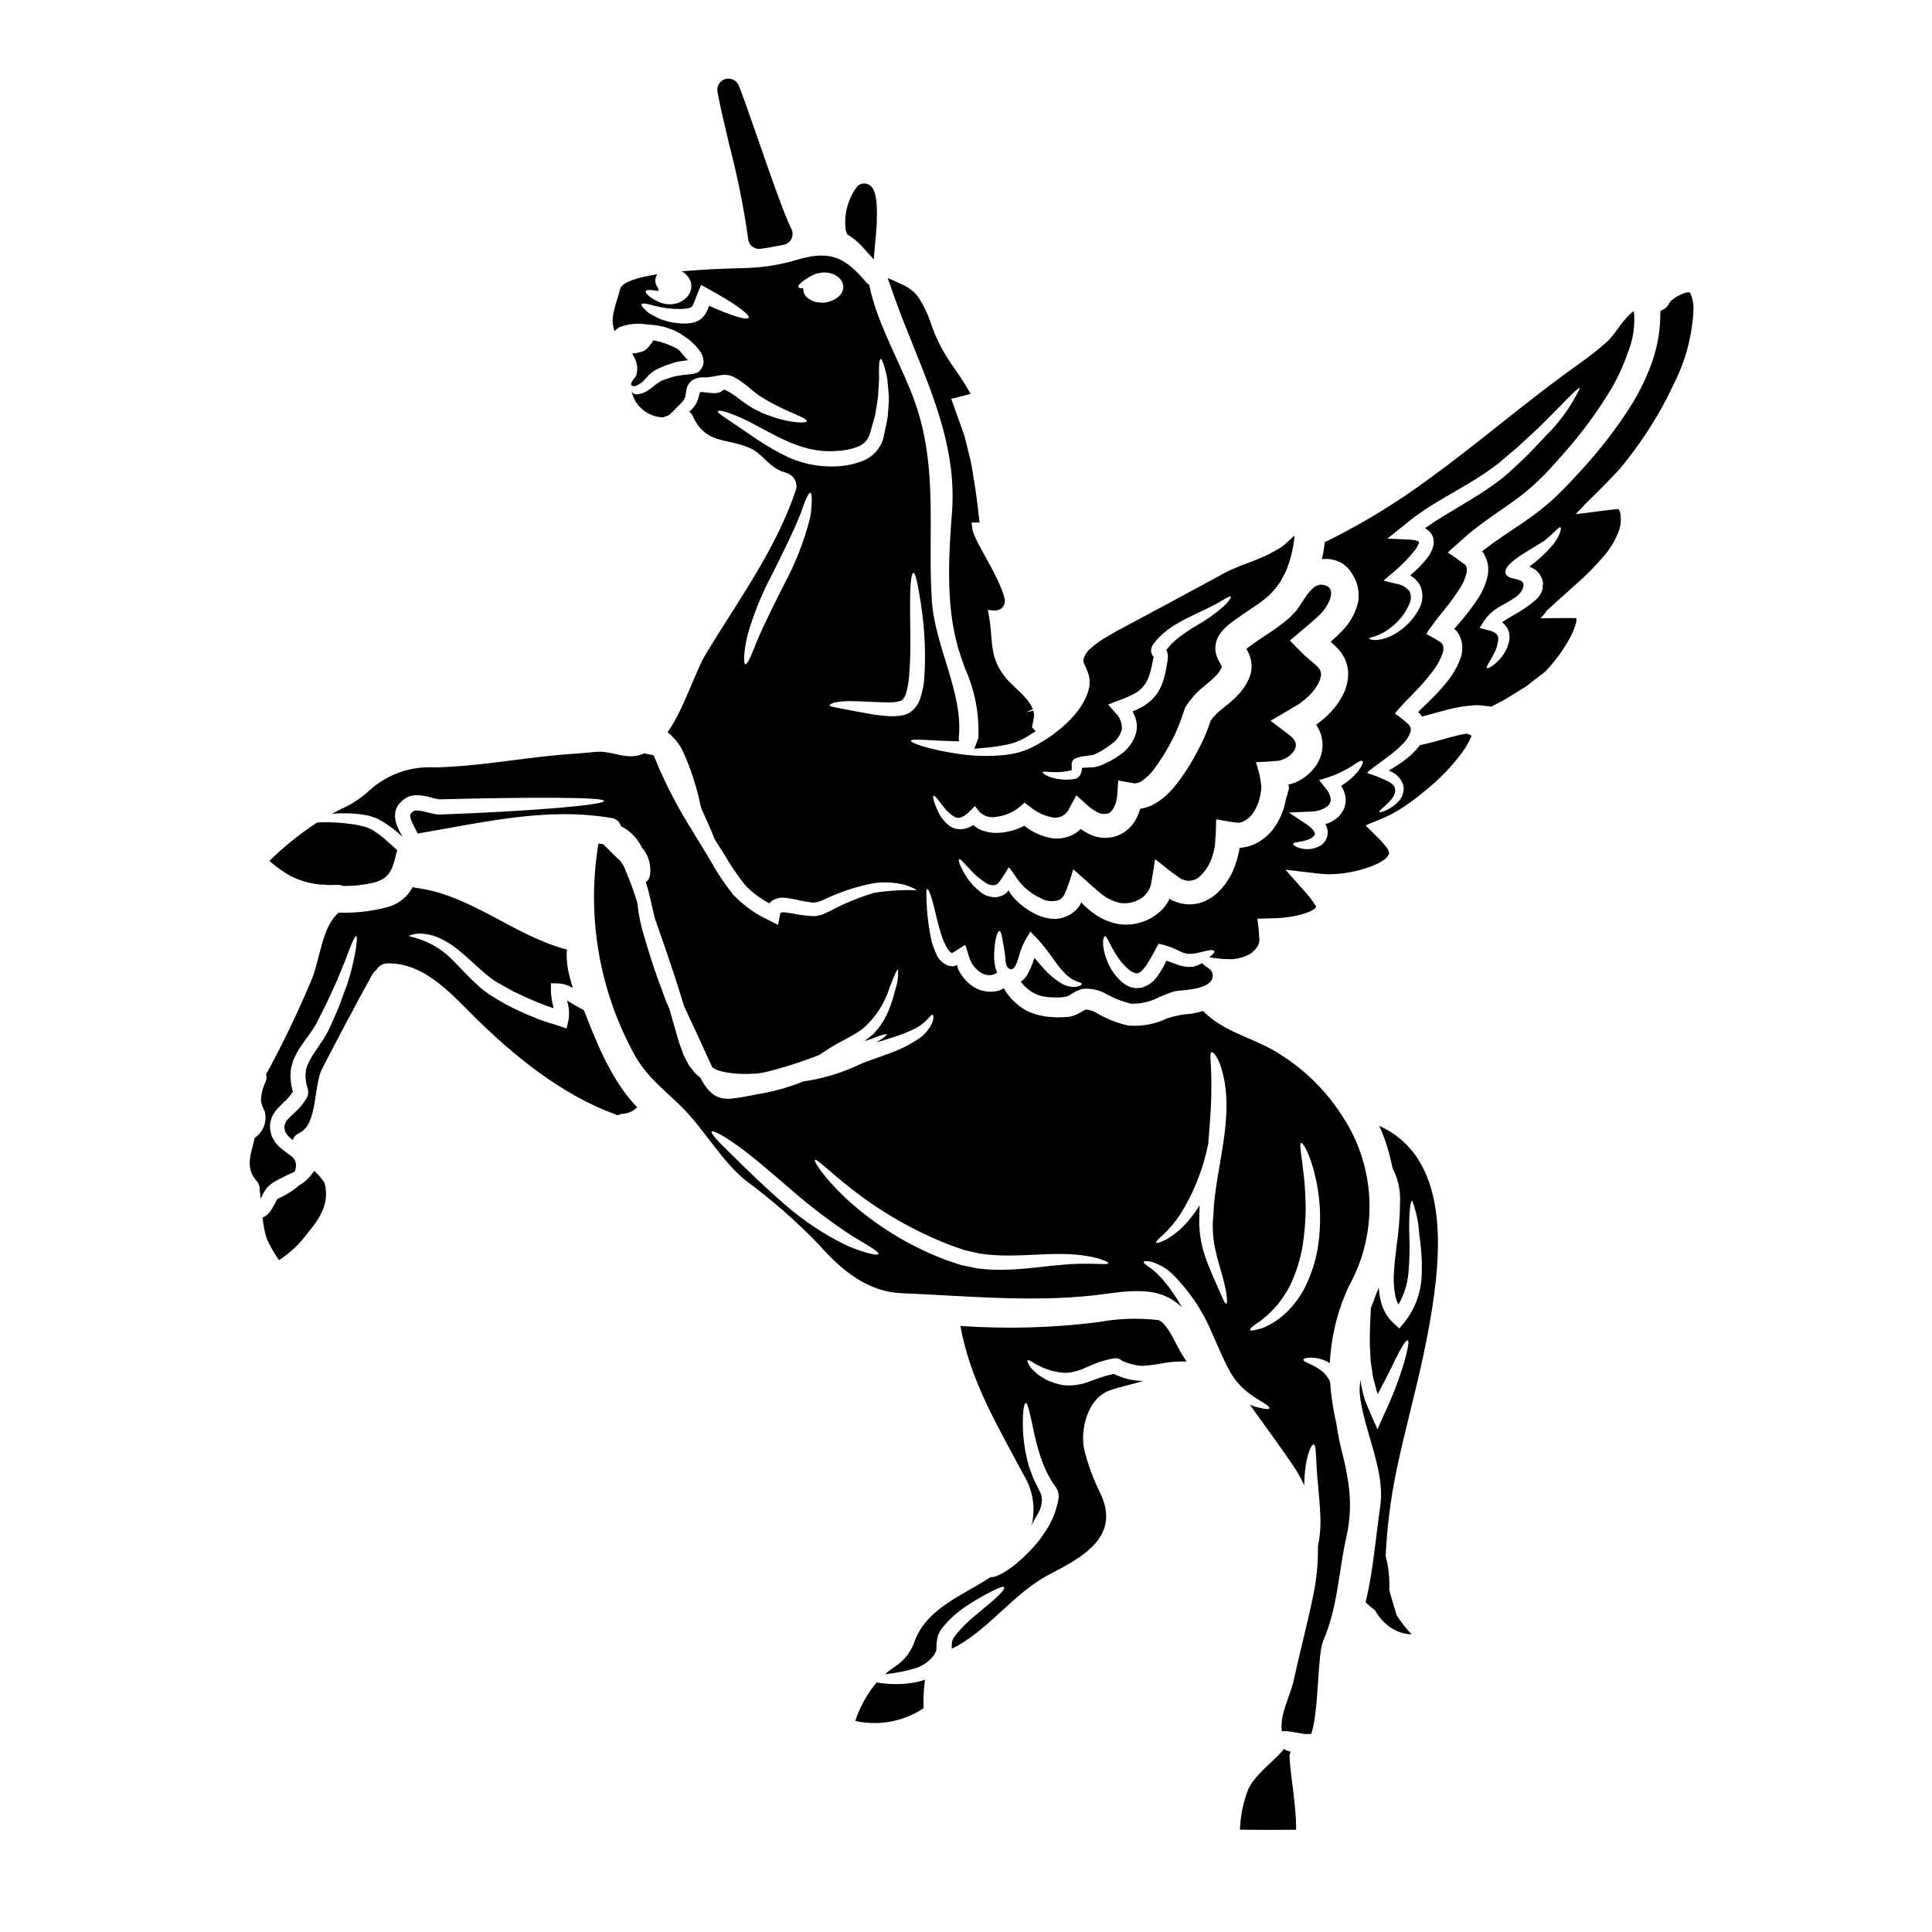
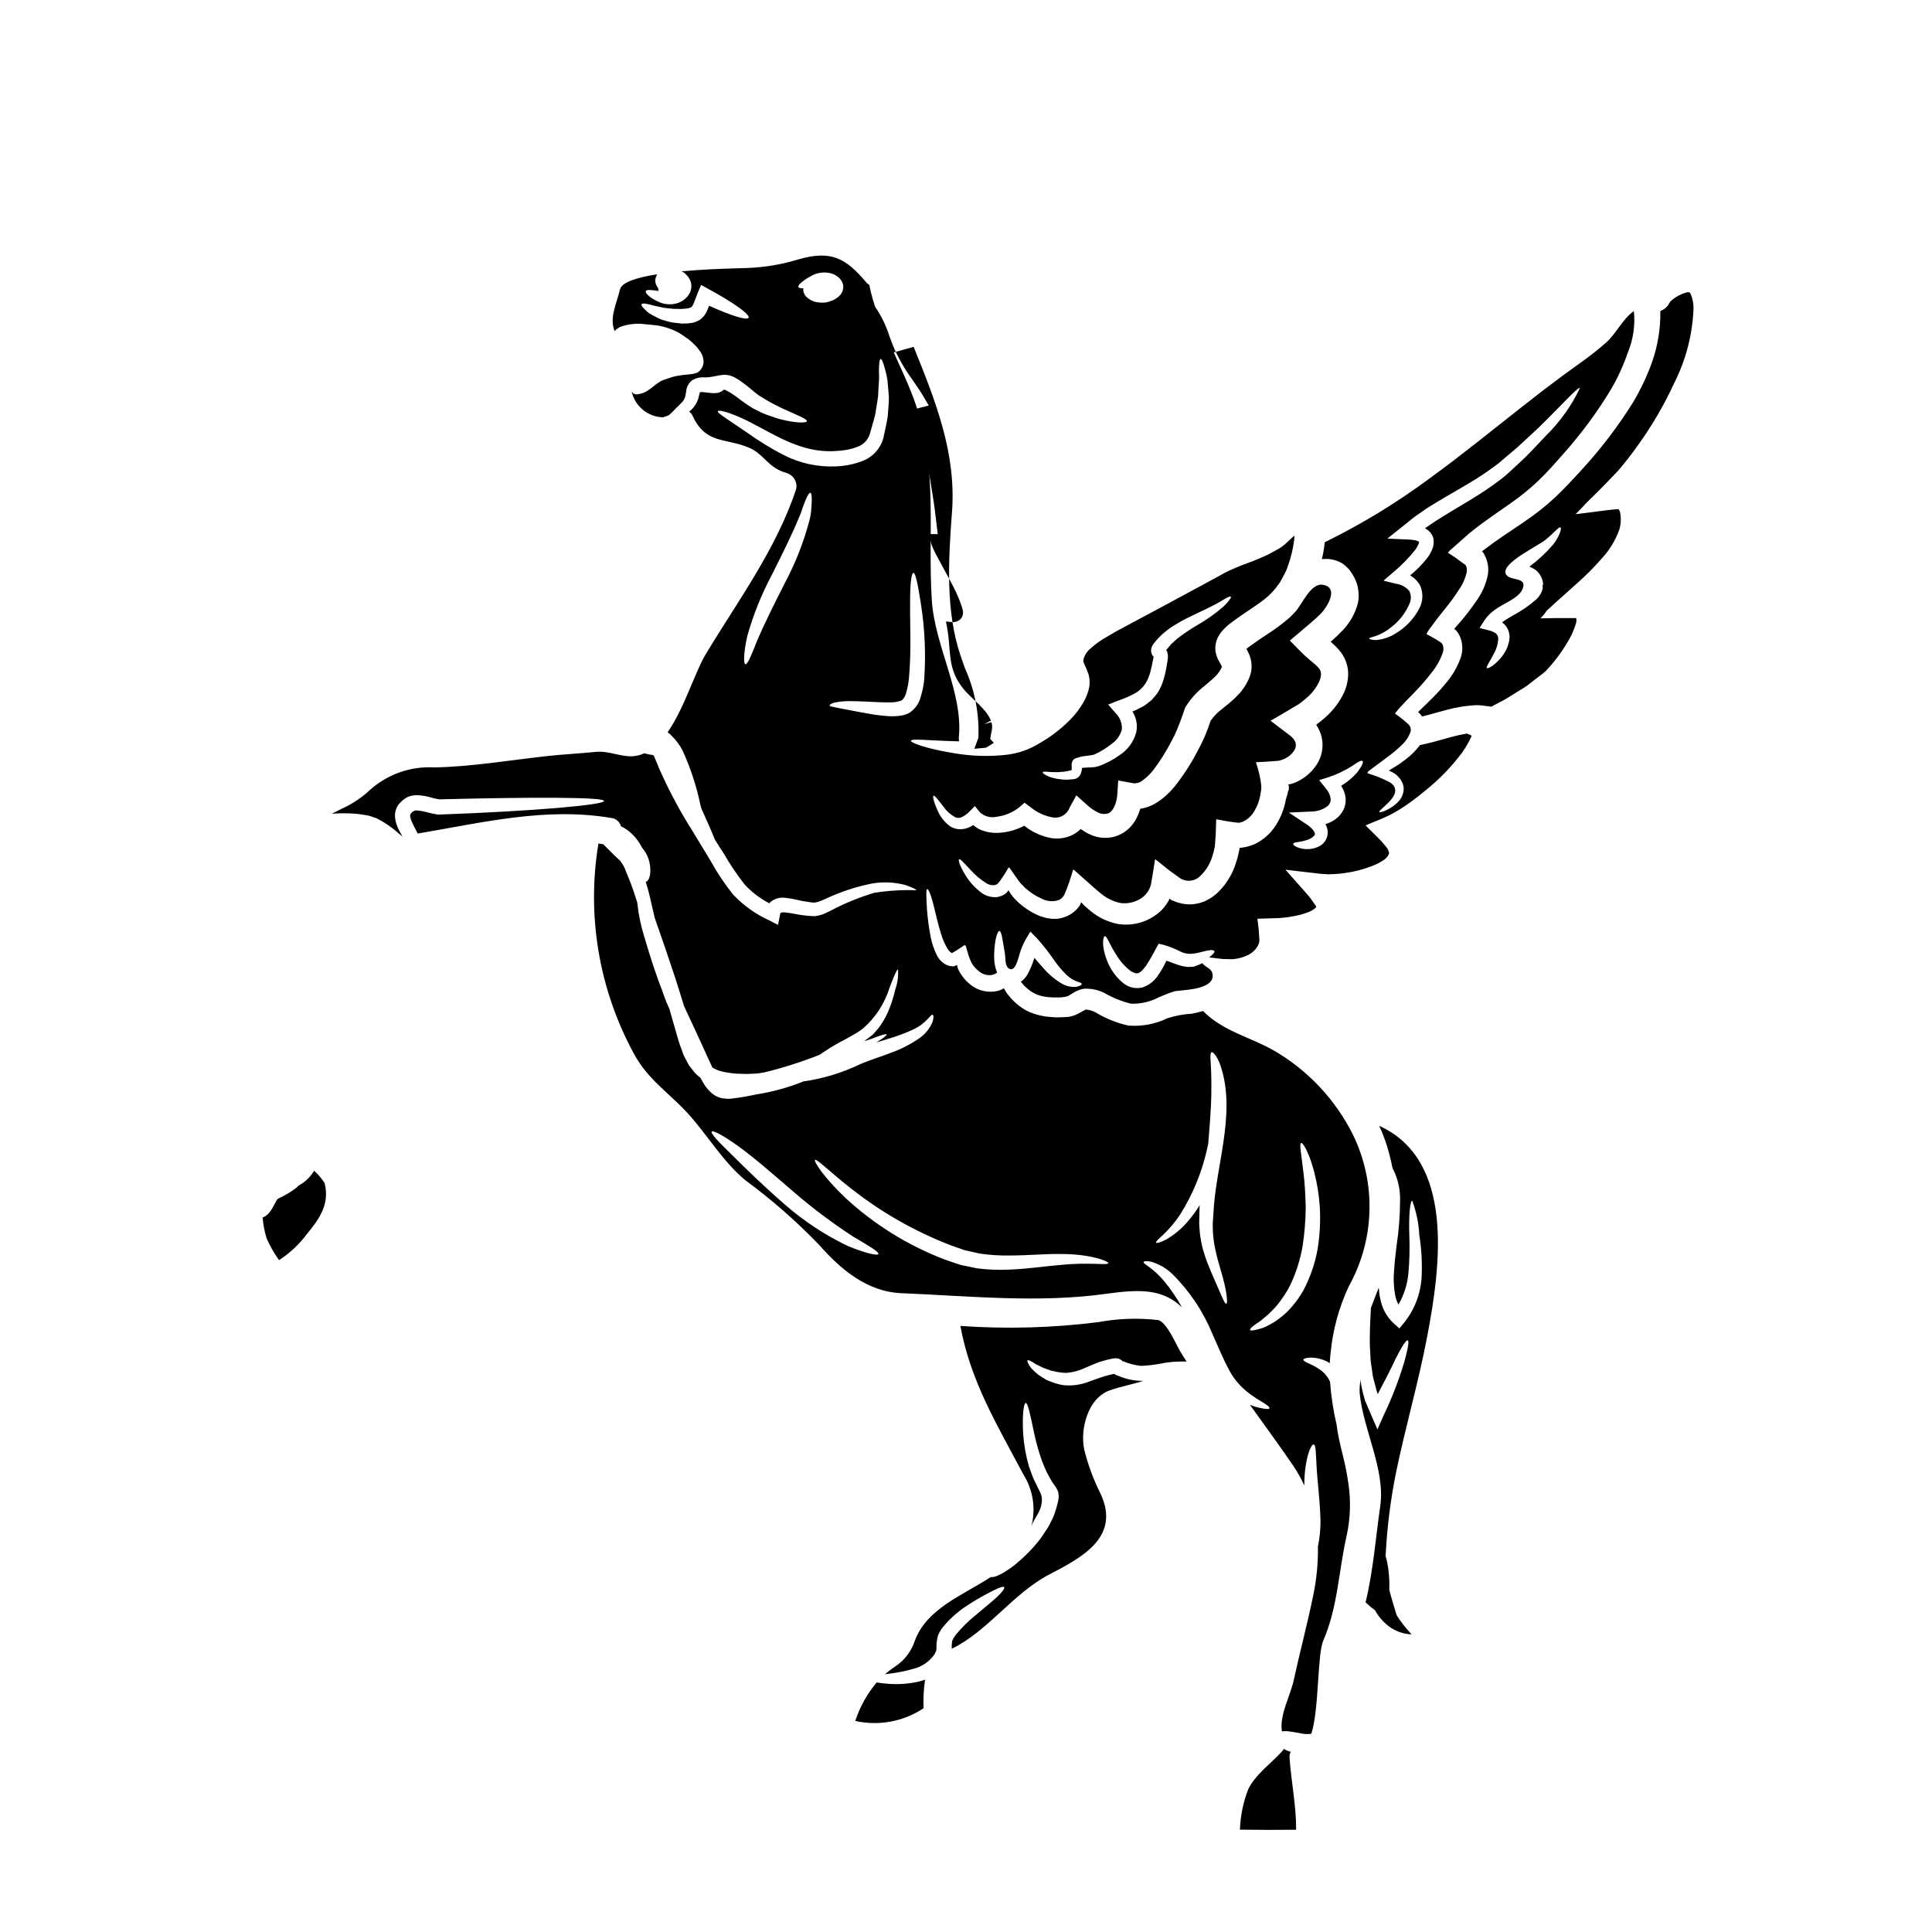
<svg xmlns="http://www.w3.org/2000/svg" fill="#000000" width="800px" height="800px" version="1.1" viewBox="144 144 512 512">
  <g>
-     <path d="m297.87 411.23c-1.27-0.672-2.496-1.465-3.602-2.043 0.047 0.191 0.094 0.34 0.141 0.531 0.438 1.539 0.512 3.156 0.219 4.727l-0.48 2.113-1.996-0.672c-2.039-0.695-4.25-1.223-6.297-2.137v-0.004c-2.617-1.027-5.176-2.195-7.664-3.508-1.18-0.625-2.234-1.301-3.34-1.969l-0.801-0.473-0.457-0.289-0.395-0.312c-0.555-0.395-1.105-0.789-1.574-1.18-3.894-3.336-6.539-6.691-9.18-9.008-2.883-2.43-6.324-4.109-10.012-4.887 0-0.121 0.27-0.289 0.82-0.434 0.266-0.07 0.578-0.145 0.984-0.215 0.406-0.07 0.914-0.047 1.469-0.047h-0.004c1.348 0.074 2.672 0.352 3.938 0.816 1.613 0.672 3.144 1.523 4.566 2.547 3.121 2.211 6.148 5.531 9.73 8.316 0.434 0.336 0.914 0.645 1.371 0.961l0.363 0.238 0.336 0.191 0.82 0.457c1.102 0.598 2.231 1.27 3.363 1.852 2.281 1.078 4.613 2.207 7.16 3.172h-0.008c1.09 0.461 2.203 0.863 3.34 1.199-0.023-0.191-0.047-0.363-0.094-0.578-0.336-1.328-0.539-2.688-0.602-4.059l0.023-1.969 1.898 0.047-0.004 0.004c1.379 0.07 2.719 0.484 3.894 1.203-0.289-1.012-0.598-2.019-0.84-3.004-0.547-2.004-0.812-4.074-0.785-6.152 0.023-0.363 0.051-0.695 0.098-1.012-14.031-3.652-25.516-14.535-40.031-16.363l-0.004 0.004c-0.293-0.047-0.582-0.117-0.859-0.219-1.449 2.742-4.019 4.715-7.043 5.41-4.109 1.062-8.352 1.523-12.594 1.367l-0.191 0.188c-4.328 3.867-4.805 12.738-7.16 18.047v0.004c-3.543 8.402-7.504 16.625-11.871 24.633 0.176 0.59 0.16 1.223-0.051 1.805-0.793 1.586-1.246 3.32-1.32 5.094 0.168 0.992 0.5 1.953 0.988 2.836 0.734 2.668-0.309 5.508-2.598 7.066h-0.023c-0.914 4.059-2.664 7.781 0.395 11.316 0.684 0.746 1.016 1.746 0.91 2.754 0.016 0 0.023 0.012 0.023 0.023 0.098 0.695 0.191 1.395 0.266 2.09 0.254-0.656 0.559-1.289 0.914-1.898 0.168-0.266 0.289-0.395 0.434-0.602l0.191-0.289 0.117-0.121 0.145-0.188 0.047-0.051 0.074-0.07h0.004c0.441-0.445 0.934-0.844 1.461-1.18 1.641-0.949 3.332-1.801 5.07-2.547 0.191-0.098 0.363-0.191 0.551-0.289 0.051-0.121 0.145-0.395 0.145-0.395l0.168-0.82 0.004 0.004c0.031-0.367 0.016-0.738-0.047-1.102-0.195-0.781-0.676-1.461-1.348-1.902-0.789-0.648-1.969-1.348-3.078-2.402-0.629-0.582-1.16-1.266-1.574-2.019l-0.293-0.602-0.07-0.164-0.023-0.027c-0.039-0.102-0.074-0.207-0.098-0.312v-0.047l-0.023-0.047-0.047-0.238-0.215-1.012c-0.137-1.055-0.012-2.129 0.359-3.121 0.156-0.461 0.383-0.891 0.676-1.277 0.211-0.387 0.477-0.742 0.785-1.055 1.105-1.301 2.258-2.188 3.051-3.102 0.238-0.289 0.938-1.18 1.129-1.516l-0.141-0.48c-0.219-0.84-0.367-1.703-0.434-2.57l-0.047-0.625-0.027-0.312v-0.359l0.027-0.145 0.07-1.105c0.027-0.43 0.109-0.859 0.242-1.27l0.395-1.398h-0.004c0.316-0.754 0.668-1.488 1.059-2.207 1.574-2.691 3.414-4.758 4.613-6.801 0.145-0.238 0.363-0.551 0.434-0.695l0.434-0.867c0.289-0.574 0.555-1.129 0.844-1.68 0.551-1.105 1.105-2.184 1.609-3.219 0.961-2.066 1.852-4.012 2.641-5.766 1.469-3.606 2.715-6.539 3.414-8.605 0.789-2.039 1.371-3.148 1.656-3.121 0.289 0.027 0.215 1.297-0.117 3.543l-0.004-0.004c-0.516 3.121-1.27 6.199-2.262 9.203-0.695 1.902-1.465 3.969-2.281 6.176-0.457 1.082-0.938 2.191-1.441 3.316-0.238 0.574-0.504 1.129-0.789 1.727l-0.395 0.867h0.004c-0.156 0.34-0.332 0.668-0.527 0.984-1.371 2.5-3.148 4.637-4.402 6.894-0.312 0.555-0.504 1.105-0.789 1.66l0.004 0.004c-0.055 0.234-0.117 0.469-0.195 0.695l-0.117 0.336c-0.043 0.172-0.059 0.348-0.051 0.527l-0.094 1.105 0.07 0.766v0.004c0.039 0.625 0.145 1.246 0.316 1.852 0.168 0.492 0.289 0.996 0.355 1.512 0.012 0.273-0.004 0.547-0.047 0.82-0.07 0.215-0.145 0.395-0.215 0.598-0.105 0.297-0.262 0.57-0.457 0.816-0.461 0.715-0.973 1.391-1.539 2.019-1.152 1.27-2.305 2.16-3.051 3.027-0.59 0.555-0.957 1.309-1.031 2.113l0.188 1.008 0.027 0.121 0.117 0.289h0.004c0.215 0.422 0.5 0.801 0.84 1.129 0.332 0.336 0.684 0.648 1.055 0.938 0.285-0.844 0.914-1.523 1.734-1.875 4.977-2.332 3.676-12.469 6.106-17.133 4.328-8.312 8.66-16.625 13.215-24.82h-0.004c0.27-0.492 0.648-0.918 1.105-1.246 0.605-1.102 1.77-1.777 3.027-1.758 9.445-0.141 16.391 7.594 22.586 13.777 10.523 10.5 23.551 21.098 37.629 26.191 0.23 0.09 0.453 0.195 0.672 0.312 0.492-0.242 1.027-0.391 1.574-0.434 1.379-0.113 2.672-0.73 3.629-1.73-6.691-6.871-10.629-16.797-14.102-25.711z" />
    <path d="m379.95 590.27c-1.465-0.094-2.668-0.238-3.629-0.395-2.523 3.008-4.445 6.465-5.672 10.191 6.242 1.395 12.781 0.176 18.105-3.367-0.102-2.527 0.031-5.062 0.395-7.566-0.715 0.254-1.445 0.461-2.188 0.625-2.305 0.477-4.664 0.648-7.012 0.512z" />
    <path d="m450.83 493.82c-5.238-0.598-10.535-0.41-15.715 0.551-12.141 1.535-24.402 1.875-36.605 1.012 2.688 14.68 9.707 26.168 16.723 39.402v0.004c2.582 4.133 3.32 9.16 2.043 13.863 0.598-1.996 2.277-3.652 2.688-5.816 0.48-2.57-0.215-2.981-1.324-5.43-0.395-0.789-0.766-1.516-1.078-2.363-0.312-0.848-0.625-1.703-0.914-2.519l0.004 0.004c-0.812-2.836-1.32-5.754-1.516-8.699-0.266-4.977 0.168-7.977 0.695-8.027 0.527-0.047 1.18 2.957 2.141 7.617v0.004c0.559 2.68 1.297 5.32 2.211 7.902 0.289 0.672 0.578 1.348 0.867 2.066 0.289 0.719 0.789 1.492 1.152 2.258 0.359 0.688 0.777 1.348 1.246 1.969 0.438 0.543 0.773 1.164 0.988 1.828 0.16 0.742 0.16 1.512 0 2.258-0.207 0.973-0.469 1.938-0.789 2.879-0.281 0.949-0.668 1.859-1.152 2.719-0.367 0.836-0.828 1.625-1.367 2.359-0.48 0.746-0.938 1.469-1.441 2.141-1.797 2.348-3.852 4.484-6.129 6.367-0.852 0.766-1.773 1.449-2.754 2.043-0.703 0.488-1.449 0.91-2.234 1.25-0.633 0.34-1.344 0.516-2.066 0.504-7.594 4.949-16.895 8.312-20.074 16.867-0.891 2.731-2.664 5.082-5.043 6.691-1 0.656-1.953 1.379-2.859 2.16 0.395-0.047 0.863-0.094 1.32-0.168 2.113-0.25 4.203-0.676 6.25-1.273 2.231-0.551 4.188-1.895 5.508-3.773l0.07-0.117c0.094-0.266 0.289-0.504 0.363-0.719v-0.004c0.078-0.242 0.125-0.492 0.141-0.746-0.055-1.168 0.078-2.336 0.395-3.461 0.25-0.602 0.559-1.18 0.914-1.727 0.336-0.395 0.648-0.789 0.961-1.18l0.121-0.121v-0.004c1.668-1.875 3.582-3.516 5.691-4.875 1.879-1.227 3.543-2.211 4.977-2.981 2.832-1.516 4.59-2.305 4.875-1.926 0.289 0.383-0.984 1.902-3.461 3.992-1.223 1.031-2.688 2.258-4.328 3.629-1.734 1.398-3.328 2.969-4.754 4.684l-0.121 0.121-0.648 0.887c-0.188 0.316-0.289 0.578-0.43 0.844-0.141 0.711-0.188 1.438-0.148 2.16 9.418-4.492 16.242-14.652 25.758-19.629 8.359-4.371 19.078-9.758 13.723-21.336-1.898-3.762-3.363-7.723-4.375-11.809-1.152-5.434 0.984-13.672 6.773-15.691 3.148-1.105 6.059-1.574 8.984-2.547l0.004-0.004c-0.145 0.004-0.289 0.02-0.43 0.047-2.125-0.027-4.219-0.465-6.176-1.293l-0.434-0.145-0.555-0.266c-0.07-0.047-0.164-0.098-0.266-0.168l-0.168 0.047c-0.961 0.191-1.633 0.395-2.426 0.602-1.539 0.48-3.102 1.105-4.723 1.656-1.684 0.574-3.461 0.828-5.238 0.75-0.738-0.02-1.473-0.133-2.184-0.34-0.707-0.164-1.398-0.387-2.066-0.672-0.605-0.191-1.18-0.465-1.703-0.816-0.531-0.316-1.012-0.625-1.445-0.891v0.004c-0.707-0.582-1.379-1.199-2.019-1.852-0.789-1.129-1.152-1.852-0.961-2.043s0.914 0.117 2.066 0.914c0.578 0.266 1.273 0.621 2.066 1.031 0.434 0.145 0.867 0.316 1.348 0.48 0.488 0.219 1.008 0.367 1.539 0.43 0.539 0.16 1.094 0.266 1.656 0.316 0.633 0.113 1.277 0.145 1.922 0.094 1.293-0.121 2.566-0.43 3.773-0.91 1.395-0.578 2.957-1.301 4.758-1.969 0.914-0.266 1.922-0.574 2.785-0.742l0.789-0.168 0.215-0.023 0.004-0.004c0.156-0.023 0.316-0.031 0.477-0.023 0.188-0.004 0.371 0.012 0.555 0.047 0.395 0.113 0.766 0.309 1.082 0.578l0.168 0.215c0.047-0.023 0.094-0.07 0.117-0.047l0.215 0.07 0.004 0.004c1.449 0.598 2.981 0.984 4.539 1.152 1.609-0.07 3.207-0.242 4.793-0.523 2.391-0.512 4.836-0.723 7.281-0.625-0.527-0.867-1.082-1.707-1.609-2.57-1.035-1.688-3.707-8.078-6.008-8.438z" />
    <path d="m486.05 608.24c-0.652-0.156-1.277-0.418-1.848-0.77-0.09 0.191-0.203 0.367-0.336 0.527-2.754 3.125-7.449 6.465-9.133 10.332-1.293 3.375-2.016 6.938-2.137 10.551 4.949 0.074 9.922 0.074 14.898 0.023 0.023-6.414-1.301-12.688-1.754-19.102-0.039-0.539 0.066-1.082 0.309-1.562z" />
    <path d="m227.23 454.25c0 0.047-0.023 0.07-0.023 0.094-1.004 1.629-2.422 2.965-4.109 3.867-0.168 0.168-0.316 0.359-0.48 0.504-1.535 1.176-3.207 2.168-4.973 2.957-0.141 0.16-0.273 0.328-0.395 0.504-0.238 0.434-0.598 1.129-1.082 2.019-0.266 0.473-0.578 0.914-0.938 1.32-0.387 0.43-0.852 0.781-1.371 1.031-0.078 0.055-0.168 0.098-0.262 0.125 0.152 1.867 0.508 3.715 1.059 5.508 0.902 2.027 2.004 3.961 3.289 5.769 2.875-1.859 5.391-4.223 7.43-6.973 3.387-4.082 6.055-8.027 4.637-13.477-0.777-1.203-1.711-2.297-2.781-3.25z" />
    <path d="m509.51 442.36c1.129 2.434 2.027 4.965 2.691 7.566 0.312 1.223 0.602 2.449 0.844 3.699l0.191 0.312c1.254 2.562 1.871 5.391 1.797 8.242-0.02 4.031-0.332 8.051-0.938 12.035-0.266 2.211-0.551 4.519-0.672 6.848v0.004c-0.188 2.293-0.035 4.598 0.457 6.848 0.168 0.629 0.41 1.234 0.723 1.801 1.48-2.551 2.383-5.398 2.644-8.336 0.285-3.281 0.367-6.582 0.238-9.875-0.191-5.742 0.238-9.324 0.766-9.301h0.004c1.082 2.914 1.719 5.977 1.875 9.086 0.543 3.43 0.758 6.906 0.645 10.379-0.102 4.652-1.719 9.148-4.613 12.797l-1.32 1.574-1.539-1.371 0.004 0.004c-1.629-1.535-2.789-3.5-3.344-5.668-0.312-1.246-0.504-2.516-0.574-3.797-0.719 1.828-1.418 3.629-2.09 5.434-0.121 2.523-0.293 5.457-0.293 8.66-0.023 1.68 0.168 3.41 0.215 5.211 0.121 0.891 0.238 1.777 0.395 2.691l0.004-0.004c0.074 0.934 0.242 1.855 0.504 2.754 0.363 1.18 0.578 2.402 0.988 3.508 1.898-3.652 3.578-6.797 4.684-9.273 1.633-3.242 2.832-5.117 3.266-5 0.434 0.117 0.047 2.305-0.961 5.902v0.004c-1.43 4.762-3.231 9.402-5.379 13.887l-1.691 3.824-1.656-3.816c-0.574-1.25-1.059-2.574-1.656-3.894h-0.004c-0.414-1.406-0.754-2.832-1.012-4.277-0.125-0.469-0.156-0.957-0.094-1.441-0.242 1.258-0.34 2.539-0.285 3.82 0.938 9.711 6.848 20.305 5.457 29.914-1.129 7.711-1.879 17.348-3.894 25.539 0.066 0.039 0.129 0.086 0.188 0.141 0.73 0.715 1.512 1.375 2.34 1.969 0.109 0.203 0.215 0.395 0.344 0.613 0.68 1.109 1.527 2.109 2.508 2.961 1.867 1.715 4.285 2.703 6.816 2.789-1.48-1.562-2.809-3.266-3.961-5.082-0.656-2.223-1.375-4.441-1.945-6.691 0.062-1.664 0-3.332-0.191-4.988-0.152-1.355-0.414-2.695-0.785-4.008 0.367-7.492 1.305-14.945 2.797-22.297 2.477-11.965 5.902-23.715 8.195-35.727 3.66-19.039 7.305-46.914-12.68-55.969z" />
-     <path d="m368.51 206.1 0.566 0.352c1.277 0.816 2.438 1.809 3.445 2.945l3.031 3.352 0.48-5.559c0.324-2.828 0.43-5.68 0.32-8.527-0.203-3.543-0.887-5.254-2.363-5.852-0.973-0.391-2.082-0.16-2.82 0.586-2.484 3.305-3.578 7.449-3.047 11.547z" />
-     <path d="m386.13 235.92c5.844 14.508 11.363 28.215 10.148 43.969-0.996 12.781-1.641 26.219 2.231 37.715 0.395 1.203 0.84 2.41 1.262 3.609 2.574 5.742 3.777 12.008 3.512 18.297l-1.066 2.922 3.098-0.285c1.637-0.137 3.266-0.367 4.875-0.688 2.211-0.379 4.324-1.191 6.219-2.387l2.062-1.281-0.973-1.055c0.125-0.594 0.25-1.234 0.395-2.117v-0.004c0.105-0.395 0.145-0.801 0.121-1.207 0.004-0.375-0.062-0.746-0.188-1.098l-1.902 0.496 1.789-0.902c-0.41-0.934-0.949-1.801-1.609-2.578-0.82-0.969-1.707-1.879-2.648-2.727-0.754-0.711-1.574-1.5-2.461-2.426-0.906-1.027-1.695-2.148-2.363-3.344-0.703-1.359-1.199-2.82-1.477-4.328-0.266-1.574-0.395-3.047-0.504-4.492-0.117-1.793-0.34-3.578-0.668-5.348l-0.219-1.023 1.449 0.125c0.512 0.082 1.035 0.023 1.52-0.168 1.129-0.438 1.777-1.625 1.527-2.812-0.035-0.219-0.09-0.434-0.152-0.648-0.117-0.395-0.242-0.828-0.395-1.211-0.328-0.98-0.789-1.969-1.297-3.148-0.98-2.027-2.121-4.148-3.352-6.359l-1.969-3.656c-0.254-0.512-0.512-1.016-0.73-1.52l-0.215-0.539v-0.004c-0.285-0.621-0.461-1.285-0.516-1.965l-0.164-1.258h2.133l-0.789-6.57c-0.223-1.715-0.496-3.43-0.789-5.172l-0.445-2.82c-0.34-1.793-0.789-3.566-1.234-5.367-0.227-0.914-0.457-1.832-0.738-2.977-1.137-3.215-2.312-6.516-3.516-9.871l2.609-0.656 2.527-0.652-1.328-2.25c-0.75-1.285-1.645-2.594-2.59-3.977l-0.328-0.477 0.004-0.008c-2.117-2.848-3.883-5.941-5.262-9.211-0.332-0.836-0.633-1.664-0.934-2.477v0.004c-0.773-2.445-1.859-4.781-3.227-6.949-1.039-1.516-2.473-2.727-4.141-3.496l-4.176-1.879 1.512 4.328c1.668 4.738 3.547 9.406 5.371 13.922z" />
-     <path d="m342.25 207.13c0.059 1.586 1.363 2.84 2.949 2.836 0.141 0 0.285-0.008 0.426-0.027 2.019-0.301 4.039-0.664 6.035-1.059 0.906-0.18 1.676-0.773 2.082-1.605 0.402-0.832 0.395-1.805-0.023-2.629-1.898-3.734-5.75-14.832-8.828-23.73-2.152-6.199-4.012-11.551-5.117-14.266-0.574-1.379-2.09-2.113-3.527-1.703-1.441 0.406-2.348 1.824-2.113 3.301 0.449 2.754 1.668 7.926 3.074 13.906 2.164 8.223 3.848 16.562 5.043 24.977z" />
-     <path d="m228.88 378.41c0.297-0.027 0.598-0.02 0.891 0.023 0.336 0.047 0.695 0.047 1.055 0.098 0.789 0 1.574 0.023 2.383-0.023 0.559-0.059 1.121 0.035 1.633 0.266 2.848 0.066 5.695-0.246 8.457-0.938 4.684-1.273 4.852-4.566 5.961-8.531-0.719-0.625-1.395-1.25-2.043-1.828v0.004c-1.395-1.348-2.926-2.547-4.566-3.582-0.48-0.215-0.938-0.395-1.395-0.602l-0.34-0.117 0.004-0.004c-0.055-0.023-0.109-0.039-0.168-0.047l-0.648-0.168c-0.84-0.219-1.688-0.395-2.547-0.527-1.684-0.238-3.269-0.395-4.723-0.457-1.594-0.086-3.188-0.086-4.781 0-4.559 2.949-8.801 6.363-12.656 10.188 1.715 1.504 3.574 2.832 5.551 3.961 2.477 1.258 5.168 2.031 7.934 2.285z" />
+     <path d="m386.13 235.92c5.844 14.508 11.363 28.215 10.148 43.969-0.996 12.781-1.641 26.219 2.231 37.715 0.395 1.203 0.84 2.41 1.262 3.609 2.574 5.742 3.777 12.008 3.512 18.297l-1.066 2.922 3.098-0.285l2.062-1.281-0.973-1.055c0.125-0.594 0.25-1.234 0.395-2.117v-0.004c0.105-0.395 0.145-0.801 0.121-1.207 0.004-0.375-0.062-0.746-0.188-1.098l-1.902 0.496 1.789-0.902c-0.41-0.934-0.949-1.801-1.609-2.578-0.82-0.969-1.707-1.879-2.648-2.727-0.754-0.711-1.574-1.5-2.461-2.426-0.906-1.027-1.695-2.148-2.363-3.344-0.703-1.359-1.199-2.82-1.477-4.328-0.266-1.574-0.395-3.047-0.504-4.492-0.117-1.793-0.34-3.578-0.668-5.348l-0.219-1.023 1.449 0.125c0.512 0.082 1.035 0.023 1.52-0.168 1.129-0.438 1.777-1.625 1.527-2.812-0.035-0.219-0.09-0.434-0.152-0.648-0.117-0.395-0.242-0.828-0.395-1.211-0.328-0.98-0.789-1.969-1.297-3.148-0.98-2.027-2.121-4.148-3.352-6.359l-1.969-3.656c-0.254-0.512-0.512-1.016-0.73-1.52l-0.215-0.539v-0.004c-0.285-0.621-0.461-1.285-0.516-1.965l-0.164-1.258h2.133l-0.789-6.57c-0.223-1.715-0.496-3.43-0.789-5.172l-0.445-2.82c-0.34-1.793-0.789-3.566-1.234-5.367-0.227-0.914-0.457-1.832-0.738-2.977-1.137-3.215-2.312-6.516-3.516-9.871l2.609-0.656 2.527-0.652-1.328-2.25c-0.75-1.285-1.645-2.594-2.59-3.977l-0.328-0.477 0.004-0.008c-2.117-2.848-3.883-5.941-5.262-9.211-0.332-0.836-0.633-1.664-0.934-2.477v0.004c-0.773-2.445-1.859-4.781-3.227-6.949-1.039-1.516-2.473-2.727-4.141-3.496l-4.176-1.879 1.512 4.328c1.668 4.738 3.547 9.406 5.371 13.922z" />
    <path d="m532.67 338.41-1.773 0.336c-1.203 0.293-2.43 0.578-3.727 0.965-2.137 0.598-4.398 1.246-6.871 1.75h-0.004c-0.777 1.043-1.664 2-2.641 2.863-0.742 0.645-1.492 1.18-2.211 1.727l-0.551 0.395-0.289 0.191-0.578 0.359c-0.395 0.266-0.789 0.48-1.18 0.719-0.289 0.215-1.152 0.555-0.48 0.648v0.004c0.695 0.258 1.332 0.648 1.875 1.152 0.215 0.188 0.406 0.398 0.578 0.625 0.246 0.254 0.445 0.547 0.598 0.867 0.348 0.582 0.543 1.242 0.578 1.922 0 1.152-0.398 2.273-1.129 3.172-0.523 0.598-1.113 1.141-1.754 1.609-2.258 1.488-3.484 1.656-3.582 1.465-0.164-0.238 0.867-0.938 2.574-2.641 0.789-0.867 1.852-2.066 1.609-3.391-0.043-0.352-0.18-0.684-0.395-0.961-0.309-0.387-0.695-0.703-1.129-0.938-1.828-0.953-3.742-1.727-5.719-2.305-0.395-0.34 0.891-1.035 1.609-1.633 0.844-0.648 1.73-1.301 2.644-1.969 0.457-0.363 0.938-0.695 1.418-1.059l0.719-0.551 0.48-0.395c0.652-0.52 1.281-1.07 1.875-1.656 1.195-1.023 2.098-2.34 2.621-3.824 0.117-0.543 0-1.113-0.316-1.574-0.07-0.074-0.047-0.121-0.141-0.215l-0.48-0.434-0.965-0.844c-0.695-0.574-1.488-1.129-2.258-1.703 1.516-2.043 4.59-4.902 5.531-5.984l-0.004 0.004c1.465-1.52 2.844-3.117 4.133-4.785 1.305-1.578 2.32-3.379 3.004-5.309 0.238-0.66 0.25-1.379 0.023-2.043-0.047-0.117-0.102-0.23-0.168-0.34l-0.145-0.168c-0.062-0.074-0.137-0.137-0.219-0.188-0.023-0.039-0.055-0.074-0.094-0.102l-0.395-0.238c-0.984-0.648-2.258-1.324-3.312-1.898 0.324-0.68 0.738-1.316 1.223-1.895 0.48-0.648 0.984-1.324 1.469-1.996 0.789-0.984 1.574-1.969 2.363-2.981 1.246-1.527 2.41-3.125 3.481-4.781 1.035-1.441 1.762-3.074 2.141-4.809 0.023-0.672 0.074-1.223-0.215-1.574l-0.047-0.164c-0.047-0.051 0.047-0.023-0.094-0.121l-0.363-0.266-1.418-1.031c-0.938-0.746-1.898-1.301-2.887-1.969v0.004c0.383-0.43 0.801-0.824 1.25-1.184l1.441-1.273c0.961-0.84 1.926-1.703 2.887-2.57l1.992-1.574c0.602-0.48 1.203-0.938 1.828-1.371 2.477-1.828 5-3.508 7.5-5.285h-0.008c2.508-1.75 4.875-3.684 7.086-5.789 2.211-2.09 4.492-4.684 6.691-7.184 4.672-5.238 8.855-10.891 12.492-16.895 1.844-3.129 3.363-6.438 4.543-9.875 1.441-3.484 1.996-7.269 1.609-11.02-3.148 2.234-4.66 6.082-7.594 8.555-3.578 3.172-7.547 5.84-11.199 8.504-3.699 2.738-7.449 5.617-11.246 8.629-7.594 5.961-15.449 12.375-24.008 18.598l0.004-0.004c-8.758 6.496-18.09 12.184-27.875 16.988-0.023 0.145-0.023 0.289-0.047 0.395-0.148 1.375-0.387 2.742-0.723 4.086 1.977-0.258 3.977 0.191 5.648 1.27 0.445 0.352 0.871 0.73 1.273 1.133 0.348 0.355 0.652 0.75 0.91 1.18 0.516 0.75 0.941 1.559 1.277 2.406 0.664 1.801 0.82 3.754 0.457 5.641-0.793 3.031-2.434 5.773-4.723 7.91-0.449 0.48-0.922 0.938-1.418 1.367l-1.082 0.984c0 0.047 1.082 0.984 1.082 0.984 0.621 0.586 1.188 1.219 1.703 1.898 1.145 1.586 1.789 3.477 1.852 5.43 0.004 1.738-0.355 3.457-1.055 5.047-1.227 2.644-3.016 4.988-5.238 6.871-0.492 0.445-1.008 0.863-1.539 1.254l-0.648 0.504 0.168 0.289 0.266 0.395-0.004-0.004c0.336 0.617 0.617 1.258 0.844 1.922 0.824 2.699 0.402 5.625-1.152 7.977-1.316 2.008-3.176 3.598-5.359 4.59-0.508 0.23-1.035 0.414-1.574 0.551l-0.602 0.098c0.07 0.191 0.168 0.395 0.168 0.434v0.789c0 0.312-0.266 0.648-0.289 0.938-0.098 0.625-0.363 1.25-0.508 1.852l0.004-0.004c-0.422 2.402-1.312 4.699-2.617 6.754-1.379 2.203-3.359 3.969-5.707 5.082-0.621 0.258-1.254 0.473-1.898 0.645l-0.984 0.191c-0.215 0.047-0.602 0.098-0.719 0.121l-0.027 0.004c-0.102 0-0.199-0.016-0.293-0.047-0.023 0.023-0.023 0.094-0.023 0.141l-0.094 0.602c-0.172 0.723-0.34 1.441-0.504 2.16-0.215 0.695-0.457 1.395-0.672 2.066v0.004c-1.027 2.809-2.727 5.328-4.953 7.328-0.602 0.516-1.25 0.965-1.945 1.344l-1.082 0.578-1.18 0.395c-1.586 0.469-3.266 0.535-4.883 0.195-0.75-0.156-1.48-0.391-2.184-0.699l-0.527-0.191-0.051-0.047-0.117-0.07c-0.168-0.098-0.316-0.316-0.395-0.316-0.047 0.098-0.047 0.215-0.094 0.316l-0.074 0.164-0.047 0.074c0 0.023-0.023 0.023-0.047 0.07l-0.168 0.312h-0.004c-0.477 0.777-1.031 1.5-1.656 2.164-0.641 0.605-1.332 1.152-2.066 1.633-2.785 1.805-6.137 2.523-9.418 2.019-2.832-0.547-5.465-1.836-7.641-3.727-0.395-0.359-0.82-0.719-1.227-1.055l-0.336-0.34-0.34-0.359-0.164-0.191-0.098-0.094c-0.023 0-0.023 0.07-0.047 0.094-0.07 0.145-0.121 0.336-0.191 0.48h-0.004c-0.082 0.125-0.156 0.258-0.215 0.395-0.977 1.367-2.352 2.398-3.938 2.957-0.742 0.258-1.52 0.422-2.305 0.477-0.727 0.008-1.449-0.047-2.16-0.168-1.238-0.242-2.43-0.66-3.543-1.246-1.922-0.992-3.664-2.293-5.164-3.848-0.41-0.422-0.781-0.879-1.105-1.367-0.137-0.18-0.262-0.371-0.367-0.566l-0.141-0.266c-0.023-0.047-0.047-0.117-0.074-0.117l-0.094 0.094h-0.004c-0.191 0.312-0.438 0.586-0.719 0.82l-0.789 0.457v-0.004c-0.461 0.199-0.945 0.344-1.441 0.434-1.652 0.141-3.289-0.387-4.543-1.469-1.57-1.242-2.898-2.766-3.918-4.488-1.574-2.574-1.852-3.918-1.574-4.086 0.277-0.168 1.152 0.867 3.098 2.934 1.152 1.281 2.477 2.398 3.938 3.312 0.707 0.527 1.602 0.746 2.477 0.602 0.395-0.238 0.48 0.094 1.418-1.25 0.395-0.551 0.742-1.105 1.129-1.68 0.387-0.574 0.672-1.152 1.035-1.73l0.238 0.098v-0.004c0.094 0.102 0.176 0.215 0.238 0.336l0.527 0.742c0.336 0.508 0.719 1.035 1.105 1.574 0.387 0.539 0.789 1.152 1.246 1.637 0.555 0.574 0.789 0.789 1.082 1.078l0.004 0.004c1.254 1.133 2.684 2.066 4.227 2.754 1.383 0.762 3.016 0.926 4.519 0.457 0.145-0.07 0.289-0.117 0.434-0.191l0.395-0.312c0.289-0.168 0.457-0.574 0.719-0.844 0.945-2.199 1.734-4.461 2.363-6.773 0.152 0.066 0.297 0.145 0.43 0.242l0.48 0.457 1.031 0.914c0.672 0.598 1.371 1.223 2.094 1.852 0.723 0.625 1.418 1.27 2.16 1.922 0.457 0.395 0.914 0.746 1.371 1.129v-0.004c1.496 1.211 3.273 2.031 5.164 2.379 1.895 0.199 3.801-0.266 5.387-1.32 0.379-0.273 0.734-0.578 1.059-0.914 0.238-0.395 0.645-0.672 0.816-1.129l0.07-0.145 0.215-0.395c0.121-0.316 0.238-0.602 0.34-0.938l0.395-2.336c0.238-1.465 0.48-2.953 0.719-4.469 1.574 1.129 3.195 2.668 4.949 3.844l1.324 0.961 0.672 0.457 0.266 0.094-0.004 0.004c0.332 0.141 0.68 0.246 1.035 0.316 1.383 0.211 2.785-0.254 3.769-1.254 1.371-1.332 2.41-2.969 3.027-4.781l0.457-1.512 0.34-1.574c0.094-1.105 0.164-2.211 0.238-3.312 0.047-1.273 0.07-2.523 0.117-3.82 1.801 0.359 3.652 0.695 5.512 0.891l0.363 0.047c0.094 0.023 0.07 0 0.117-0.023l0.191-0.023 0.395-0.074c0.238-0.047 0.48-0.211 0.742-0.289v-0.004c1.152-0.598 2.106-1.516 2.754-2.641 0.816-1.305 1.363-2.758 1.613-4.277 0.098-0.395 0.121-0.789 0.191-1.18 0.035-0.191 0.059-0.387 0.07-0.578v-0.723c-0.234-2.129-0.719-4.227-1.441-6.246 1.707-0.07 3.367-0.145 5.168-0.312l0.672-0.051h0.004c0.152-0.008 0.305-0.031 0.457-0.07 0.188-0.023 0.094-0.023 0.164-0.047l0.434-0.145c0.273-0.074 0.535-0.176 0.785-0.312 0.977-0.461 1.812-1.176 2.426-2.066 0.461-0.637 0.605-1.453 0.395-2.211-0.121-0.164-0.098-0.336-0.266-0.527l-0.098-0.145-0.215-0.359c-0.324-0.363-0.688-0.695-1.082-0.984-1.633-1.25-3.293-2.5-4.953-3.75 1.922-1.129 4.016-2.305 6.031-3.543l1.574-0.938 0.289-0.215 0.145-0.121 0.289-0.238v-0.004c0.414-0.293 0.809-0.613 1.18-0.961 1.438-1.191 2.594-2.684 3.391-4.371 0.289-0.629 0.453-1.305 0.48-1.996-0.07-0.266 0-0.551-0.141-0.742l-0.004-0.004c-0.031-0.121-0.07-0.242-0.121-0.359-0.094-0.102-0.172-0.215-0.238-0.336-0.238-0.312-0.5-0.602-0.789-0.867l-1.777-1.512c-0.934-0.762-1.816-1.578-2.644-2.449l-2.547-2.594c1.777-1.516 3.582-3.031 5.383-4.566l0.961-0.844 0.625-0.551c0.395-0.363 0.789-0.746 1.152-1.105 1.656-1.609 5.07-6.969 0.645-7.715-3.336-0.574-5.598 5.481-7.477 7.305-0.859 0.945-1.801 1.812-2.809 2.594-1.926 1.574-3.844 2.785-5.602 3.969-0.867 0.574-1.75 1.152-2.547 1.75l-1.223 0.867-0.293 0.238c-0.047 0.023-0.336 0.266-0.336 0.266l0.215 0.363c0.168 0.359 0.312 0.621 0.504 1.055h0.004c0.402 0.926 0.625 1.922 0.648 2.93 0.031 0.516 0 1.031-0.094 1.539-0.074 0.469-0.195 0.93-0.363 1.371-0.488 1.32-1.18 2.562-2.043 3.676l-0.238 0.312-0.359 0.434-0.789 0.82 0.004-0.004c-0.441 0.469-0.906 0.906-1.395 1.32-0.867 0.789-1.727 1.422-2.43 2.019-1.223 0.887-2.289 1.977-3.148 3.219-0.891 2.801-2.055 5.504-3.484 8.07-1.75 3.394-3.84 6.602-6.238 9.57-1.387 1.676-3.043 3.113-4.898 4.25-1.234 0.734-2.598 1.215-4.016 1.422-0.309 1.055-0.746 2.074-1.293 3.027-1.238 2.18-3.301 3.769-5.723 4.418-2.269 0.543-4.66 0.246-6.727-0.84-0.715-0.352-1.402-0.77-2.043-1.25-0.609 0.605-1.305 1.113-2.066 1.516-1.828 0.934-3.914 1.234-5.934 0.863-2.551-0.5-4.941-1.613-6.965-3.242-2.16 1.152-4.551 1.801-6.996 1.895-1.457 0.062-2.914-0.176-4.277-0.695-0.82-0.316-1.578-0.781-2.234-1.371-0.656 0.43-1.379 0.75-2.141 0.941-1.367 0.352-2.816 0.125-4.012-0.625-1.453-1.062-2.59-2.5-3.289-4.156-1.105-2.43-1.348-3.797-1.082-3.938 0.266-0.137 1.152 0.984 2.664 2.953 0.789 1.125 1.824 2.055 3.031 2.715 0.566 0.277 1.23 0.277 1.797 0 0.797-0.391 1.516-0.926 2.121-1.574l1.348-1.344 1.32 1.633-0.004 0.004c1.211 1.113 2.891 1.555 4.492 1.18 2.156-0.277 4.195-1.133 5.906-2.477l1.441-1.246 1.656 1.246c1.723 1.395 3.773 2.32 5.957 2.691 1.887 0.246 3.688-0.855 4.332-2.644l1.777-3.242 2.906 2.598c0.855 0.801 1.828 1.465 2.883 1.969 0.766 0.391 1.648 0.484 2.477 0.262 1.223-0.238 2.402-2.332 2.594-5.07l0.238-3.699 3.938 0.719v0.004c0.84 0.113 1.688-0.109 2.363-0.621 1.137-0.805 2.148-1.77 3.008-2.863 2.066-2.754 3.867-5.699 5.379-8.793l0.07-0.141 0.098-0.117c1.086-2.398 2.031-4.856 2.836-7.359l0.047-0.094 0.074-0.145c1.285-2.121 2.945-3.988 4.902-5.512 0.82-0.719 1.574-1.297 2.211-1.898 0.289-0.289 0.719-0.625 0.84-0.789l0.293-0.316 0.141-0.117 0.215-0.316v0.008c0.418-0.523 0.766-1.098 1.035-1.707 0-0.07 0-0.094 0.023-0.121 0.023-0.027-0.023-0.023-0.051-0.117s-0.238-0.457-0.551-1.012c-0.5-0.84-0.859-1.758-1.059-2.711-0.211-1.367 0.016-2.766 0.648-3.992 0.246-0.488 0.543-0.945 0.891-1.371 0.289-0.336 0.742-0.863 0.914-1.008l0.602-0.551 0.141-0.121 0.34-0.312 0.094-0.051 0.34-0.266 1.371-1.008c0.914-0.695 1.828-1.273 2.754-1.922 1.828-1.227 3.543-2.363 5.019-3.543l-0.004 0.004c0.711-0.574 1.379-1.199 1.996-1.871 0.582-0.609 1.109-1.27 1.574-1.969l0.363-0.48 0.395-0.719 0.789-1.465h-0.004c0.426-0.781 0.773-1.602 1.031-2.453 0.738-2.086 1.254-4.246 1.539-6.441 0.07-0.445 0.094-0.895 0.07-1.344-0.48 0.434-1.008 0.938-1.609 1.492-0.578 0.57-1.195 1.094-1.852 1.574-0.695 0.484-1.246 0.699-1.875 1.082l-1.828 0.984c-0.598 0.293-1.18 0.508-1.777 0.789-2.496 1.105-4.371 1.633-6.606 2.617l-1.609 0.695-0.074 0.023c-0.023 0-0.395 0.215-0.395 0.215l-0.789 0.395-3.027 1.656c-4.062 2.188-8.02 4.328-11.871 6.414-3.894 2.066-7.668 4.086-11.316 6.059-0.867 0.457-1.727 0.938-2.594 1.395l-2.598 1.512h0.008c-1.512 0.848-2.922 1.863-4.203 3.027-0.934 0.742-1.594 1.773-1.875 2.93-0.07 0.168-0.07 0.457 0.168 1.059 0.465 0.945 0.867 1.914 1.203 2.91 0.203 0.758 0.289 1.547 0.262 2.332l-0.023 0.336-0.023 0.168c-0.023 0.336-0.023 0.395-0.023 0.395-0.023 0.07-0.047 0.164-0.047 0.164l-0.215 0.914-0.004-0.004c-0.309 1.078-0.754 2.113-1.32 3.078-0.973 1.695-2.164 3.254-3.543 4.637-2.402 2.426-5.129 4.512-8.098 6.199-2.668 1.656-5.672 2.695-8.793 3.051-4.668 0.512-9.383 0.355-14.008-0.457-7.5-1.223-11.344-2.785-11.27-3.266 0.117-0.625 4.25-0.094 11.555 0.117 0.395 0.027 0.82 0.027 1.223 0.027h0.004c-0.074-0.348-0.098-0.703-0.07-1.059 1.18-11.809-6.391-24.223-7.16-36.328-1.129-17.711 1.633-34.289-4.133-51.52-3.438-10.281-10.309-21.191-12.445-32.074-0.355-0.195-0.668-0.465-0.914-0.785-5.215-6.102-9.012-8.504-17.832-5.961h0.004c-4.398 1.352-8.949 2.121-13.543 2.293-1.777 0.074-9.73 0.168-17.492 0.891 0.168 0.074 0.336 0.145 0.395 0.168h-0.004c0.102 0.07 0.203 0.133 0.312 0.191l0.094 0.094 0.215 0.168 0.395 0.395c0.613 0.617 1.023 1.402 1.184 2.258 0.141 0.871-0.012 1.77-0.434 2.551-0.352 0.633-0.824 1.188-1.395 1.633-0.441 0.34-0.926 0.625-1.441 0.836-1.766 0.66-3.727 0.57-5.43-0.238-2.496-1.152-3.543-2.363-3.336-2.832 0.203-0.473 1.574-0.289 3.391-0.023v-0.07l-0.004-0.004c-0.074-0.242-0.125-0.492-0.145-0.746-0.188-0.227-0.34-0.477-0.457-0.746-0.207-0.441-0.297-0.93-0.266-1.414 0.035-0.309 0.117-0.609 0.242-0.891 0.047-0.152 0.113-0.297 0.191-0.434l0.07-0.117c-5.238 0.816-9.371 2.066-9.84 3.965-1.031 4.156-2.859 7.594-1.441 11.098 0.133-0.172 0.277-0.332 0.434-0.48 0.312-0.215 0.648-0.434 0.984-0.625 2.156-0.789 4.477-1.039 6.75-0.723 1.059 0.098 2.164 0.191 3.269 0.34h0.004c1.172 0.203 2.32 0.52 3.434 0.938 1.105 0.398 2.156 0.938 3.121 1.609l1.25 0.867 0.164 0.094 0.293 0.238 0.312 0.266 0.602 0.527c0.887 0.781 1.656 1.691 2.285 2.691 0.426 0.723 0.656 1.543 0.672 2.383-0.027 1.074-0.551 2.074-1.422 2.711l-0.164 0.121c-0.43 0.164-0.871 0.297-1.324 0.395-0.34 0.047-0.527 0.047-0.789 0.094h0.004c-1.211 0.082-2.41 0.234-3.602 0.457-0.809 0.184-1.605 0.426-2.383 0.719-0.395 0.145-0.789 0.266-1.152 0.395-0.25 0.098-0.492 0.219-0.719 0.363-1.105 0.668-2.207 1.727-3.543 2.57-0.746 0.41-1.562 0.68-2.406 0.785-0.527 0.121-0.816-0.168-1.105-0.191l-0.457-0.551c0.879 3.938 4.332 6.766 8.363 6.848 0.504-0.316 1.129-0.191 1.801-0.82 0.457-0.434 0.938-0.891 1.465-1.465 0.625-0.625 1.25-1.18 1.754-1.754h0.004c0.453-0.5 0.762-1.113 0.891-1.777 0.07-0.289 0.094-0.84 0.238-1.512 0.18-0.984 0.719-1.867 1.512-2.477 0.945-0.582 2.043-0.855 3.148-0.785 3.148 0.117 5.168-1.609 8.172 0.047l1.18 0.695c0.695 0.504 1.395 1.008 2.019 1.488 1.18 0.965 2.473 2.066 3.266 2.621 1.18 0.695 2.363 1.465 3.438 2.019 1.074 0.555 2.043 1.055 2.981 1.488 3.793 1.73 6.316 2.668 6.199 3.266-0.121 0.48-2.863 0.555-7.184-0.574-1.082-0.289-2.258-0.742-3.543-1.18-1.281-0.438-2.363-1.105-3.676-1.73v-0.004c-1.344-0.836-2.644-1.742-3.891-2.715-0.602-0.457-1.18-0.84-1.801-1.246l-0.891-0.527h-0.004c-0.199-0.078-0.391-0.176-0.574-0.293-0.137-0.051-0.285-0.082-0.434-0.094-0.223 0.207-0.473 0.387-0.742 0.527-0.328 0.184-0.688 0.297-1.059 0.34-0.523 0.074-1.051 0.082-1.574 0.023-0.695-0.074-1.395-0.145-2.09-0.238v-0.004c-0.262-0.027-0.527-0.027-0.789 0h-0.023c-0.062 0.066-0.105 0.152-0.121 0.242-0.117 0.336-0.191 0.84-0.395 1.535-0.391 1.207-1.105 2.289-2.066 3.125-0.105 0.086-0.219 0.168-0.336 0.238 0.395 0.293 0.711 0.68 0.91 1.129 3.508 7.594 8.629 5.789 14.957 8.457 4.062 1.727 5 5.356 9.922 6.691l0.004 0.004c1.906 0.551 3.027 2.523 2.519 4.441-5.332 15.895-15.27 29.277-23.832 43.453-2.957 4.852-5.719 14.438-10.188 20.828l0.004 0.004c0.406 0.27 0.777 0.594 1.105 0.965 1.152 1.125 2.117 2.43 2.856 3.863 2.106 4.606 3.691 9.434 4.723 14.395 0.094 0.363 0.164 0.672 0.266 0.984 1.371 3.004 2.617 5.84 3.602 8.289 0.746 1.18 1.492 2.363 2.281 3.543 1.652 2.902 3.519 5.68 5.586 8.305 1.871 2.027 4.082 3.711 6.535 4.973 0.223-0.273 0.488-0.508 0.785-0.695 0.953-0.602 2.074-0.879 3.195-0.785 1.453 0.16 2.887 0.422 4.301 0.785 1.227 0.215 2.754 0.48 3.543 0.527 0.438-0.055 0.871-0.141 1.293-0.262 0.555-0.215 1.082-0.457 1.637-0.672v-0.004c3.969-1.887 8.16-3.277 12.469-4.133 2.934-0.5 5.941-0.367 8.82 0.395 1.969 0.695 2.957 1.152 2.887 1.395h-0.004c-3.746-0.141-7.496 0.09-11.199 0.695-3.996 1.203-7.867 2.797-11.555 4.754-0.578 0.293-1.18 0.555-1.777 0.844-0.777 0.289-1.586 0.484-2.406 0.578-1.441-0.047-2.879-0.191-4.297-0.434-1.262-0.27-2.539-0.473-3.824-0.602-0.293-0.012-0.59 0.039-0.863 0.145-0.09 0.172-0.145 0.359-0.168 0.551l-0.531 2.644-2.332-1.203h0.004c-3.586-1.629-6.824-3.938-9.539-6.797-2.25-2.801-4.25-5.789-5.981-8.938-1.73-2.863-3.414-5.625-5-8.242-2.945-4.664-5.574-9.52-7.871-14.535-0.914-1.902-1.539-3.652-2.188-5.117l-0.363-0.215v-0.004c-0.742-0.062-1.477-0.207-2.184-0.43-0.711 0.332-1.465 0.566-2.238 0.699-3.543 0.574-6.941-1.469-10.719-1.059-4.18 0.434-8.383 0.625-12.562 1.082-9.973 1.078-20.016 2.832-30.082 3.027-6.328-0.367-12.539 1.832-17.227 6.102-1.957 1.82-4.176 3.336-6.586 4.492-1.18 0.551-2.305 1.129-3.414 1.73 0.312-0.023 0.602-0.074 0.914-0.098 1.68-0.098 3.367-0.09 5.047 0.023 0.965 0.07 1.93 0.191 2.883 0.363l0.766 0.141h0.004c0.172 0.016 0.344 0.059 0.504 0.125l0.363 0.121c0.457 0.141 0.938 0.312 1.418 0.48h-0.004c2.09 1.051 4.027 2.375 5.766 3.934 0.363 0.312 0.719 0.625 1.105 0.914-0.34-0.578-0.695-1.227-1.035-1.902l0.004 0.004c-0.383-0.77-0.664-1.586-0.84-2.426-0.105-0.52-0.145-1.047-0.121-1.574 0.047-0.59 0.195-1.164 0.434-1.707 0.23-0.516 0.555-0.98 0.957-1.379 0.328-0.383 0.711-0.715 1.133-0.988l0.602-0.395c0.023-0.023 0.395-0.191 0.395-0.191 0.098-0.023 0.238-0.074 0.238-0.074l0.242-0.094v-0.004c0.527-0.145 1.066-0.223 1.613-0.238 1.195 0.02 2.387 0.188 3.539 0.504 0.836 0.258 1.688 0.457 2.547 0.602 24.402-0.625 43.781-0.625 43.711 0.434-0.07 1.059-18.938 2.715-43.879 3.602h-0.164c-1.078-0.168-2.144-0.402-3.195-0.695-0.781-0.211-1.578-0.34-2.383-0.395-0.117 0.047-0.07-0.121-0.527 0.07l-0.238 0.07-0.117 0.047-0.051 0.051h-0.004c-0.191 0.09-0.355 0.223-0.48 0.395-0.109 0.086-0.195 0.203-0.238 0.34-0.266 0.266-0.07 1.223 0.457 2.305 0.395 0.891 0.938 1.828 1.441 2.832 17.086-2.859 33.977-7.086 51.348-4.109v0.004c1.207 0.137 2.199 1.008 2.5 2.188 0.734 0.348 1.426 0.773 2.066 1.273 1.484 1.199 2.695 2.711 3.539 4.422 0.707 0.812 1.262 1.746 1.637 2.754 1.129 3.387 0.359 6.148-0.695 6.269 0.961 2.715 1.535 6.031 2.426 9.613 1.574 4.445 3.391 9.73 5.309 15.523 0.82 2.496 1.609 5.094 2.43 7.758 0.117 0.293 0.266 0.578 0.395 0.867 0.863 1.875 1.75 3.773 2.664 5.719 0.914 1.945 1.801 3.938 2.715 5.934 0.457 1.008 0.938 2.019 1.395 3.027l0.363 0.766-0.004 0.004c0.535 0.332 1.109 0.605 1.703 0.816 0.754 0.238 1.523 0.418 2.305 0.527 0.82 0.141 1.648 0.234 2.477 0.289l2.594 0.074c0.789-0.023 1.609-0.074 2.406-0.098s1.574-0.238 2.363-0.336h-0.004c4.988-1.223 9.887-2.789 14.66-4.684 0.023-0.027 0.289-0.242 0.289-0.242l0.215-0.141 0.07-0.047 0.145-0.098c0.742-0.48 1.488-0.984 2.234-1.441 3.148-1.898 6.148-3.195 8.359-4.875l0.004-0.004c3.371-2.914 5.852-6.723 7.156-10.98 1.18-3.102 1.926-4.828 2.211-4.723l0.004-0.004c0.121 1.762-0.117 3.527-0.699 5.191-0.461 2.019-1.094 3.996-1.895 5.906-0.531 1.242-1.184 2.43-1.949 3.543-0.395 0.609-0.844 1.184-1.348 1.707l-0.719 0.816-0.145 0.145c-0.023 0-0.07 0.047-0.07 0.047l-0.117 0.094-0.238 0.168-0.457 0.363c-0.434 0.336-0.867 0.672-1.324 1.008 0.574-0.191 1.18-0.395 1.656-0.527 2.644-1.035 4.156-1.516 4.301-1.25 0.094 0.191-0.891 0.988-2.754 2.117 1.031-0.316 2.043-0.602 2.981-0.914h-0.004c2.309-0.668 4.566-1.504 6.75-2.5 3.676-1.707 4.59-4.086 5.215-3.938 0.215 0.047 0.363 0.84-0.121 2.09v0.004c-0.766 1.727-2.004 3.199-3.578 4.25-2.18 1.488-4.535 2.699-7.016 3.606-2.688 1.082-5.719 1.945-8.531 3.172-4.773 2.289-9.871 3.832-15.113 4.566-0.051 0.035-0.105 0.066-0.164 0.094-3.957 1.57-8.074 2.691-12.281 3.34-2.219 0.5-4.465 0.875-6.727 1.133-0.715 0.047-1.434 0.012-2.141-0.102-0.801-0.152-1.566-0.453-2.258-0.887-1.172-0.848-2.148-1.938-2.859-3.195l-0.816-1.441c-0.711-0.484-1.336-1.086-1.848-1.781l-1.035-1.32c-0.312-0.461-0.527-0.965-0.789-1.422l-0.734-1.395-0.504-1.441v0.004c-0.371-0.922-0.695-1.859-0.961-2.812-0.527-1.828-1.035-3.606-1.539-5.359-0.266-0.867-0.504-1.727-0.742-2.594-0.168-0.363-0.336-0.742-0.48-1.129l-0.312-0.672-0.293-0.789-0.527-1.422c-0.094-0.289-0.168-0.527-0.266-0.789-1.391-3.461-3.098-8.578-4.824-14.484-0.91-2.918-1.523-5.918-1.828-8.961-0.395-1.273-0.789-2.453-1.18-3.582-0.746-2.184-1.574-3.938-2.141-5.512-0.188-0.336-0.359-0.672-0.527-0.984-0.145-0.215-0.289-0.434-0.457-0.648-0.07-0.094-0.117-0.215-0.191-0.312-1.031-0.914-2.207-2.066-3.438-3.34-0.359-0.359-0.742-0.719-1.102-1.078-0.434-0.074-0.844-0.121-1.25-0.191h-0.004c-3.16 19.027 0.113 38.566 9.301 55.527 3.648 6.894 9.129 10.332 14.148 15.742 5.309 5.742 9.492 13.047 15.547 18.023l0.004 0.004c6.949 5.109 13.449 10.805 19.434 17.02 5.715 6.488 12.688 12.469 21.84 12.855 18.141 0.742 36.398 2.691 54.469 0.141 8.938-1.246 14.852-1.223 19.871 3.582h0.004c-1.34-2.43-2.898-4.731-4.664-6.875-1.129-1.367-2.418-2.594-3.844-3.652-1.031-0.742-1.75-1.18-1.633-1.465 0.098-0.215 0.867-0.363 2.234 0 1.961 0.625 3.758 1.676 5.262 3.074 4.617 4.539 8.266 9.969 10.719 15.957 1.512 3.336 2.832 6.606 4.227 9.18 1.145 2.316 2.769 4.363 4.758 6.008 1.414 1.133 2.918 2.152 4.492 3.051 1.129 0.695 1.73 1.199 1.66 1.492-0.07 0.293-0.891 0.238-2.234-0.023v-0.004c-1.012-0.195-2.004-0.492-2.957-0.887 3.82 5.309 7.691 10.598 11.391 16 1.16 1.707 2.172 3.508 3.027 5.383-0.004-1.793 0.125-3.586 0.395-5.359 0.574-3.648 1.574-5.574 2.09-5.512 0.598 0.074 0.574 2.383 0.766 5.672 0.145 3.391 0.789 7.977 1.008 13.457 0.113 2.641-0.102 5.285-0.645 7.871 0.07 4.375-0.352 8.746-1.25 13.027-1.516 7.445-3.508 14.824-5.117 22.273-0.938 4.348-3.75 9.105-3.219 13.574 0.047 0.062 0.105 0.117 0.168 0.168 0.426-0.082 0.863-0.098 1.293-0.051 1.18 0.098 2.754 0.457 4.156 0.672 0.734 0.113 1.48 0.113 2.215 0 2.066-6.176 1.574-20.93 3.148-24.629 3.938-9.055 4.059-18.5 6.246-27.992v0.004c0.969-4.504 1.113-9.145 0.434-13.699-0.168-0.984-0.34-2.281-0.648-3.816-0.34-1.73-0.867-3.773-1.441-6.176-0.27-1.152-0.555-2.547-0.789-3.844-0.07-0.551-0.141-0.984-0.215-1.574v-0.004c-0.891-3.809-1.484-7.68-1.777-11.578-0.492-1.105-1.242-2.078-2.188-2.84-1.055-0.789-2.199-1.449-3.41-1.965-0.984-0.395-1.488-0.789-1.465-1.035 0.023-0.246 0.672-0.457 1.727-0.527v-0.004c1.629-0.02 3.238 0.359 4.688 1.109 0.191 0.094 0.395 0.266 0.574 0.395 0.047-0.941 0.121-1.902 0.238-2.836l0.004-0.004c0.582-6.117 2.227-12.082 4.852-17.637 6.836-12.332 7.262-27.215 1.145-39.922-4.688-9.473-12.086-17.344-21.254-22.609-6.367-3.543-12.953-4.926-18.262-10.043v-0.004c-0.109-0.105-0.215-0.215-0.312-0.332-0.176 0.098-0.371 0.164-0.574 0.191l-0.789 0.191-1.574 0.359h0.004c-2.184 0.121-4.336 0.52-6.418 1.18-3.231 1.566-6.82 2.246-10.402 1.969-3.109-0.684-6.078-1.879-8.793-3.543-0.781-0.41-1.641-0.648-2.523-0.695-0.031 0.031-0.078 0.047-0.121 0.051-0.207 0.094-0.406 0.195-0.598 0.312-0.68 0.414-1.387 0.785-2.117 1.105-0.855 0.344-1.77 0.523-2.691 0.527l-2.066 0.07c-0.695 0-1.398-0.094-2.066-0.141-0.695-0.027-1.387-0.125-2.066-0.293-1.387-0.273-2.727-0.73-3.992-1.359-1.195-0.652-2.297-1.469-3.269-2.426-0.484-0.41-0.922-0.879-1.297-1.395l-0.574-0.719-0.25-0.379c-0.027-0.023-0.027-0.047-0.051-0.07-0.238-0.312-0.395-0.867-0.621-0.914-0.219 0.168-0.465 0.301-0.727 0.395l-0.504 0.188h0.004c-0.242 0.082-0.492 0.137-0.746 0.172-0.504 0.117-1.02 0.168-1.539 0.145-1.906-0.008-3.754-0.66-5.238-1.852-1.262-0.988-2.301-2.234-3.051-3.652-0.152-0.301-0.285-0.617-0.395-0.938-0.043-0.148-0.078-0.301-0.098-0.457l-0.047-0.215-0.168 0.094c-0.367 0.246-0.816 0.344-1.25 0.266-0.422-0.023-0.84-0.121-1.227-0.289-1.172-0.535-2.121-1.461-2.688-2.617-0.777-1.559-1.336-3.215-1.664-4.926-0.457-2.375-0.777-4.773-0.957-7.184-0.215-3.699-0.266-5.309 0.047-5.434 0.312-0.121 1.059 1.539 1.902 5.117 0.457 1.797 0.938 4.082 1.773 6.75 0.406 1.391 0.988 2.723 1.73 3.965 0.363 0.578 0.867 1.059 1.105 1.059-0.434 0.457 2.066-1.105 3.414-2.066l0.312 0.266 0.191 0.672c0.117 0.434 0.266 0.891 0.395 1.348s0.312 0.984 0.48 1.418 0.359 0.789 0.551 1.18v-0.004c0.539 0.891 1.262 1.66 2.113 2.262 0.77 0.586 1.723 0.883 2.691 0.84 0.227 0.004 0.457-0.027 0.672-0.098 0.117-0.047 0.215-0.047 0.336-0.094l0.168-0.07c0.137-0.051 0.27-0.117 0.395-0.195 0.094-0.074 0.215-0.145 0.312-0.215-0.18-0.434-0.332-0.875-0.457-1.324-0.254-1.117-0.367-2.266-0.336-3.41 0.094-4.062 0.891-6.269 1.371-6.297 0.621 0 0.863 2.5 1.488 6.031 0.168 1.035-0.023 3.051 0.891 3.797 1.828 1.512 2.668-2.789 3.051-3.938h-0.004c0.375-1.23 0.875-2.414 1.492-3.543l1.301-2.188 1.773 1.801c1.613 1.801 3.109 3.703 4.473 5.695 0.98 1.441 2.106 2.777 3.359 3.988 2.019 1.969 3.894 1.828 4.016 2.363 0.047 0.215-0.395 0.598-1.418 0.789v-0.004c-1.441 0.133-2.883-0.215-4.109-0.984-1.719-1.055-3.266-2.367-4.59-3.891-0.789-0.867-1.609-1.852-2.43-2.809 0 0.023-0.023 0.07-0.023 0.094h0.004c-0.453 1.473-1.047 2.898-1.781 4.254-0.441 0.797-1.055 1.484-1.797 2.016l0.117 0.121 0.457 0.527c0.285 0.367 0.613 0.699 0.984 0.984 1.344 1.273 3.062 2.082 4.902 2.309 0.508 0.105 1.02 0.164 1.535 0.168 0.555 0 1.082 0.074 1.637 0.023 0.93 0.039 1.859-0.066 2.758-0.312 0.461-0.223 0.902-0.488 1.316-0.785 0.395-0.191 0.625-0.395 1.129-0.625 0.266-0.094 0.434-0.191 0.789-0.312 0.379-0.113 0.766-0.203 1.152-0.27 1.812-0.086 3.621 0.277 5.258 1.059 2.238 1.312 4.648 2.289 7.164 2.91 2.606 0.09 5.188-0.52 7.481-1.754 0.789-0.312 1.574-0.625 2.363-0.961l1.344-0.457h-0.004c0.34-0.129 0.695-0.203 1.059-0.219l0.891-0.094c2.09-0.215 8.867-0.602 8.504-4.16-0.168-1.852-1.996-1.922-2.715-3.098-0.727 0.367-1.48 0.672-2.258 0.914-0.023 0-0.191 0.047-0.191 0.047h-0.371l-0.395 0.023h0.004c-0.262 0.023-0.527 0.023-0.789 0-0.52-0.051-1.031-0.137-1.539-0.262-1.441-0.359-2.785-0.984-3.988-1.371-0.617 1.332-1.352 2.613-2.188 3.82-1 1.586-2.535 2.762-4.328 3.316-1.824 0.375-3.719-0.121-5.117-1.348-1.871-1.59-3.305-3.633-4.156-5.934-1.465-3.699-1.059-6.363-0.504-6.34 0.555 0.023 1.152 2.09 3.074 5.047v-0.004c0.977 1.629 2.258 3.059 3.773 4.203 1.75 1.035 2.363 0.742 3.965-1.324v0.004c0.977-1.5 1.875-3.047 2.691-4.637l0.719-1.301 1.297 0.293c1.582 0.449 3.109 1.062 4.566 1.824 2.754 1.297 4.953 0 7.644-0.395 0.789-0.145 1.246 0.094 1.297 0.312 0.047 0.215-0.215 0.531-0.742 1.012-0.191 0.164-0.395 0.359-0.648 0.574l2.363 0.289 1.297 0.145 2.359 0.047c0.395 0 0.395-0.047 0.621-0.047h-0.008c1.336-0.148 2.629-0.539 3.824-1.152 1.004-0.523 1.84-1.324 2.398-2.309 0.145-0.215 0.168-0.48 0.293-0.695 0.121-0.215 0.094-0.648 0.141-0.961l-0.191-2.754-0.336-2.809c1.828-0.051 3.676-0.121 5.512-0.168l0.719-0.047 0.578-0.051 0.672-0.07 0.004-0.004c0.434-0.039 0.867-0.105 1.293-0.195 1.672-0.227 3.312-0.652 4.883-1.27 0.586-0.227 1.129-0.551 1.609-0.961 0.43-0.316 0.164-0.34 0.312-0.395-0.023-0.098 0.023-0.023-0.047-0.145l-0.457-0.672h-0.004c-0.664-1.027-1.41-2-2.234-2.906-1.801-2.019-3.606-4.062-5.406-6.106 3.055 0.363 6.148 0.723 9.277 1.082l2.16 0.141 1.996-0.094 0.504-0.047 0.395-0.023 0.457-0.047 0.914-0.121h-0.004c2.465-0.328 4.887-0.949 7.207-1.852 1.066-0.395 2.082-0.91 3.031-1.539 0.625-0.367 1.129-0.914 1.438-1.574 0.141-0.289 0.117-0.551-0.238-1.348-0.098-0.117-0.047-0.094-0.215-0.336l-0.695-0.867-0.004 0.004c-0.484-0.609-1.012-1.188-1.574-1.727-1.129-1.129-2.258-2.258-3.414-3.391 2.137-0.938 4.781-1.875 6.801-2.957 0.504-0.266 1.129-0.602 1.488-0.844l0.695-0.395 1.395-0.914 0.004 0.008c1.887-1.285 3.707-2.664 5.453-4.133 3.66-2.918 6.934-6.293 9.734-10.043 0.641-0.887 1.219-1.816 1.73-2.785 0.266-0.48 0.457-0.891 0.672-1.371l0.141-0.34-0.48-0.266c-0.273 0.027-0.562-0.332-0.855-0.285zm-24.008-25.879c1.543-0.566 2.977-1.406 4.227-2.473 1.98-1.566 3.551-3.594 4.566-5.906 0.559-1.102 0.574-2.394 0.047-3.512-0.898-1.066-2.16-1.758-3.543-1.941l-3.316-0.82 2.598-2.231c2.16-1.793 4.125-3.805 5.859-6.008 0.352-0.488 0.641-1.016 0.867-1.574 0.066-0.152 0.098-0.316 0.094-0.484-0.305-0.188-0.637-0.32-0.984-0.395-0.688-0.129-1.387-0.199-2.09-0.215l-5.332-0.238 4.066-3.238c1.008-0.82 2.039-1.633 3.074-2.477 1.082-0.742 2.184-1.539 3.289-2.281 6.223-3.965 12.352-6.996 17.203-10.598 0.578-0.434 1.301-0.891 1.754-1.273 0.574-0.504 1.152-0.984 1.703-1.465 1.129-0.961 2.234-1.902 3.293-2.785 2.016-1.852 3.894-3.582 5.598-5.168 6.691-6.535 10.523-10.98 11.051-10.598h0.008c-2.242 4.691-5.281 8.953-8.988 12.598-1.633 1.727-3.438 3.676-5.434 5.668-1.008 0.965-2.066 1.969-3.148 2.957l-1.66 1.516c-0.695 0.648-1.27 1.035-1.922 1.574-5.117 3.988-11.316 7.207-17.25 11.02-0.891 0.598-1.777 1.223-2.668 1.828v-0.004c0.613 0.301 1.148 0.738 1.574 1.273 0.492 0.648 0.75 1.441 0.746 2.258 0.012 0.641-0.102 1.277-0.336 1.875-0.348 0.902-0.824 1.754-1.418 2.519-1.336 1.68-2.844 3.211-4.504 4.57 1.117 0.613 2.035 1.531 2.644 2.644 0.891 1.984 0.801 4.269-0.242 6.176-1.391 2.644-3.477 4.863-6.031 6.418-1.586 1.051-3.41 1.695-5.309 1.871-1.273 0.047-1.898-0.238-1.898-0.395-0.055-0.203 0.668-0.301 1.785-0.688zm-87.43 35.973c0.758 0.086 1.52 0.125 2.281 0.117 0.527 0.031 1.051 0.016 1.574-0.047 0.625-0.012 1.246-0.094 1.852-0.238l0.984-0.215h0.07c0-0.047 0.023-0.336 0.023-0.672l-0.023-0.672v-0.004c-0.004-0.195 0.012-0.387 0.051-0.578l0.094-0.289v0.004c0.035-0.145 0.102-0.277 0.191-0.395 0.133-0.18 0.293-0.336 0.48-0.457 0.094-0.051 0.188-0.09 0.289-0.121h0.027l0.191-0.07 1.25-0.363c0.48-0.094 0.863-0.117 1.32-0.188s0.82-0.121 1.25-0.168c0.164-0.047 0.434-0.047 0.551-0.098l0.004-0.004c0.117-0.047 0.238-0.09 0.363-0.117 1.586-0.719 3.078-1.629 4.441-2.715 1.379-0.914 2.379-2.297 2.812-3.894 0.105-1.68-0.547-3.316-1.777-4.465l-1.852-2.141 2.754-1.078 0.004-0.004c1.32-0.445 2.606-0.992 3.844-1.633 2.016-0.953 3.539-2.703 4.207-4.828 0.223-0.543 0.391-1.109 0.504-1.684 0.164-0.586 0.293-1.18 0.395-1.781 0.098-0.551 0.27-1.18 0.34-1.656-0.094-0.094-0.168-0.191-0.312-0.359-0.211-0.34-0.336-0.727-0.359-1.129-0.02-0.184-0.012-0.371 0.023-0.555l0.07-0.336c0.098-0.293 0.23-0.574 0.395-0.84 0.238-0.336 0.48-0.625 0.672-0.867 0.434-0.504 0.844-0.938 1.273-1.371l0.434-0.43 0.312-0.27 0.648-0.527v0.004c0.43-0.367 0.879-0.715 1.348-1.031 1.742-1.148 3.562-2.168 5.449-3.055 3.293-1.574 5.902-2.785 7.594-3.793 1.688-1.008 2.668-1.609 2.91-1.371 0.168 0.168-0.434 1.18-1.969 2.641-2.211 1.922-4.613 3.613-7.164 5.047-1.621 0.957-3.188 2.008-4.684 3.148-0.426 0.316-0.828 0.66-1.203 1.035l-0.602 0.551-0.238 0.215-0.094 0.094-0.121 0.168c-0.359 0.395-0.719 0.844-1.031 1.223l-0.004 0.004c0 0.016-0.012 0.027-0.027 0.027 0.09 0.109 0.16 0.23 0.219 0.359 0.227 0.598 0.301 1.242 0.215 1.875-0.07 0.742-0.188 1.273-0.312 1.969h0.004c-0.215 1.355-0.527 2.695-0.938 4.008-0.227 0.734-0.523 1.441-0.891 2.117-0.352 0.738-0.812 1.418-1.371 2.016l-0.816 0.938c-0.316 0.266-0.625 0.48-0.965 0.746l0.004 0.004c-0.605 0.508-1.277 0.934-1.992 1.27-0.668 0.387-1.367 0.719-2.09 0.984 0.227 0.379 0.426 0.773 0.598 1.18 0.574 1.371 0.711 2.883 0.395 4.332-0.66 2.504-2.238 4.664-4.422 6.055-1.688 1.227-3.543 2.207-5.508 2.906l-0.934 0.23c-0.293 0.051-0.484 0.051-0.746 0.074l-1.32 0.07c-0.395 0.023-0.82 0.023-1.129 0.07-0.121 0.023-0.215 0.023-0.316 0.051v0.023c-0.016 0.617-0.172 1.227-0.457 1.777-0.234 0.434-0.602 0.781-1.055 0.984-0.125 0.055-0.258 0.094-0.395 0.121-0.137 0.047-0.285 0.07-0.43 0.074-0.395 0.023-0.816 0.047-1.223 0.094h-0.004c-0.715 0.055-1.434 0.023-2.141-0.094-0.609-0.035-1.215-0.141-1.797-0.316-0.801-0.164-1.562-0.465-2.262-0.891-0.48-0.289-0.695-0.48-0.648-0.621 0.047-0.141 0.355-0.199 0.91-0.176zm-89.324-123.48c-0.191 0.527-0.395 1.059-0.695 1.703-0.215 0.363-0.434 0.723-0.695 1.082h-0.004c-0.336 0.34-0.688 0.66-1.059 0.961-0.395 0.215-0.82 0.395-1.223 0.578-0.379 0.121-0.762 0.211-1.156 0.266-0.594 0.102-1.199 0.141-1.801 0.117l-0.395 0.027c-0.176 0.004-0.352-0.012-0.527-0.051l-0.82-0.094h0.004c-1.047-0.062-2.078-0.258-3.074-0.578-0.879-0.215-1.727-0.535-2.523-0.961-0.742-0.395-1.418-0.742-1.949-1.082-0.414-0.332-0.809-0.684-1.18-1.055-0.625-0.602-0.914-1.059-0.789-1.301 0.125-0.238 0.672-0.266 1.535-0.07 0.523 0.094 1.035 0.227 1.539 0.395 0.527 0.117 1.152 0.266 1.852 0.395 0.734 0.18 1.48 0.301 2.234 0.359 0.852 0.125 1.711 0.176 2.57 0.148l0.695 0.023h0.238l0.395-0.047 0.004-0.004c0.469-0.004 0.934-0.062 1.391-0.168 0.148-0.031 0.293-0.074 0.434-0.121 0.094-0.07 0.199-0.121 0.312-0.141 0.035-0.074 0.094-0.133 0.168-0.172 0.07-0.137 0.148-0.27 0.242-0.391 0.395-0.789 0.816-2.137 1.301-3.289l0.863-2.043 1.926 1.059c6.535 3.543 11.098 6.773 10.668 7.641-0.453 0.777-4.773-0.605-10.48-3.188zm25.621-2.535c-0.355-0.426-0.578-0.941-0.648-1.492-0.016-0.199-0.008-0.402 0.027-0.598-0.027 0-0.074 0.023-0.098 0.023-0.719 0-1.18-0.145-1.246-0.395-0.066-0.246 0.191-0.648 0.742-1.105 0.758-0.652 1.59-1.215 2.477-1.68 1.582-0.965 3.481-1.266 5.285-0.844 0.324 0.078 0.641 0.191 0.938 0.34 0.219 0.094 0.426 0.203 0.625 0.336 0.766 0.449 1.355 1.141 1.68 1.965 0.215 0.621 0.223 1.297 0.023 1.922-0.152 0.504-0.422 0.965-0.785 1.348-0.5 0.516-1.098 0.934-1.758 1.223-0.547 0.246-1.121 0.438-1.707 0.578l-0.238 0.023-0.094 0.023-0.168 0.023-0.551 0.023h-0.004c-0.305 0.012-0.609-0.004-0.914-0.047-1.363-0.07-2.652-0.668-3.586-1.668zm1.469 56.395c-0.059 1.008-0.223 2.004-0.48 2.981-1.492 5.691-3.637 11.188-6.391 16.387-3.055 6.008-5.695 11.34-7.398 15.332-1.574 3.988-2.598 6.559-3.195 6.438-0.508-0.07-0.508-2.887 0.48-7.352h-0.004c1.57-5.629 3.742-11.066 6.488-16.223 3.027-6.008 5.648-11.363 7.234-15.281v0.004c0.41-0.895 0.754-1.812 1.031-2.758 0.289-0.82 0.574-1.539 0.82-2.117 0.504-1.152 0.914-1.773 1.18-1.703 0.27 0.07 0.395 0.789 0.359 2.019-0.008 0.648-0.059 1.395-0.125 2.285zm-7.281-14.277c-3.273-1.688-6.418-3.609-9.418-5.746-2.523-1.703-4.543-3.098-5.984-4.059s-2.211-1.574-2.09-1.828c0.121-0.25 1.105-0.145 2.754 0.395l0.004 0.004c2.336 0.816 4.606 1.832 6.773 3.031 5.481 2.754 12.715 7.688 21.461 7.137l1.68-0.121 1.539-0.215 1.488-0.336 1.324-0.457-0.004-0.004c1.508-0.539 2.691-1.73 3.219-3.242 0.48-1.777 1.129-3.797 1.516-5.457 0.215-1.68 0.551-3.219 0.719-4.684 0.07-1.492 0.141-2.836 0.238-4.039 0.098-1.199-0.047-2.234 0-3.102 0.023-1.703 0.168-2.688 0.434-2.754 0.266-0.066 0.672 0.844 1.129 2.551h0.004c0.309 1.031 0.539 2.086 0.695 3.148 0.117 1.25 0.238 2.691 0.359 4.277 0.023 1.609-0.164 3.414-0.312 5.332-0.289 1.898-0.719 3.606-1.18 5.789v0.004c-0.773 2.633-2.691 4.777-5.223 5.832-2.352 0.938-4.848 1.453-7.375 1.535-4.766 0.207-9.5-0.824-13.75-2.992zm30.445 69.129v-0.004c-0.777 0.074-1.555 0.098-2.332 0.074-1.441-0.074-2.754-0.238-4.012-0.395-2.477-0.395-4.59-0.82-6.344-1.152-1.754-0.336-3.098-0.578-4.059-0.789-0.961-0.207-1.539-0.266-1.539-0.508 0-0.242 0.395-0.574 1.465-0.816v0.004c1.438-0.273 2.906-0.391 4.371-0.336 1.828 0 4.016 0.145 6.438 0.238 1.18 0.051 2.453 0.121 3.727 0.074h0.004c1.047 0.039 2.094-0.133 3.074-0.504l0.121-0.098c0.562-0.566 0.945-1.285 1.102-2.066 0.336-1.188 0.57-2.402 0.695-3.629 0.695-7.422 0.242-14.562 0.316-19.629-0.047-5.117 0.289-8.387 0.914-8.387 0.504 0 1.152 3.078 1.945 8.172h-0.004c1.059 6.711 1.352 13.523 0.867 20.301-0.164 1.492-0.473 2.965-0.914 4.402-0.438 1.75-1.531 3.269-3.051 4.25-0.863 0.449-1.812 0.715-2.785 0.785zm94.789 161.06 0.004-0.004c0.727-0.445 1.41-0.961 2.039-1.539 0.84-0.66 1.629-1.383 2.359-2.16 0.914-0.93 1.73-1.941 2.449-3.027 0.875-1.199 1.641-2.481 2.281-3.82 1.449-3.148 2.488-6.469 3.102-9.875 0.539-3.484 0.82-7.004 0.844-10.527-0.098-3.266-0.242-6.223-0.555-8.699-0.551-4.973-1.223-8.051-0.648-8.242 0.457-0.188 2.141 2.621 3.461 7.715h-0.004c0.773 2.984 1.266 6.035 1.469 9.109 0.227 3.789 0.031 7.594-0.578 11.34-0.688 3.809-1.957 7.488-3.769 10.91-0.844 1.484-1.824 2.883-2.934 4.18-0.949 1.148-2.031 2.18-3.219 3.074-0.969 0.777-2.016 1.445-3.125 1.996-0.781 0.453-1.621 0.785-2.5 0.984-1.395 0.395-2.207 0.504-2.332 0.238-0.121-0.262 0.477-0.844 1.66-1.664zm-24.773-23.496 0.004-0.004c1.691-1.602 3.199-3.387 4.496-5.32 3.535-5.586 6.035-11.766 7.379-18.238 0.051-0.238 0.098-0.504 0.145-0.742 0.168-2.113 0.363-4.422 0.527-6.848v-0.004c0.297-4.019 0.375-8.055 0.238-12.086-0.094-3.051-0.43-4.949 0.098-5.188 0.457-0.266 1.875 1.465 2.754 4.723 3.543 12.328-1.707 25.688-2.258 38.086-0.047 1.129-0.215 2.406-0.168 3.34-0.004 1.078 0.062 2.152 0.195 3.219 0.098 0.965 0.258 1.918 0.48 2.859 0.168 0.938 0.434 1.852 0.648 2.715 0.984 3.438 1.852 6.367 2.184 8.41 0.336 2.043 0.363 3.242 0.074 3.289-0.289 0.047-0.789-0.961-1.574-2.832-0.785-1.871-2.031-4.484-3.398-7.957-0.371-0.918-0.691-1.855-0.961-2.809-0.344-1.062-0.605-2.144-0.789-3.246-0.211-1.125-0.344-2.266-0.395-3.41-0.121-1.348 0-2.43 0-3.699 0-0.719 0.047-1.469 0.07-2.188v-0.004c-0.906 1.504-1.941 2.93-3.094 4.258-1.633 1.957-3.606 3.609-5.82 4.875-1.574 0.82-2.5 1.008-2.617 0.844-0.188-0.254 0.555-0.918 1.785-2.055zm-83.402 2.957v-0.008c-5.992-2.856-11.566-6.508-16.578-10.863-5.812-5.023-10.719-9.84-14.199-13.312-3.578-3.461-5.742-5.742-5.379-6.176 0.363-0.434 3.098 1.035 7.184 3.969 4.086 2.934 9.324 7.519 15.02 12.422h-0.004c4.848 4.144 9.957 7.965 15.305 11.438 4.18 2.473 6.871 4.035 6.656 4.613-0.172 0.473-3.269-0.152-8.004-2.098zm26.961-0.316c1.324 0.48 2.617 0.914 3.894 1.371l4.203 0.938v-0.008c2.523 0.355 5.07 0.516 7.617 0.48 5.023 0 9.684-0.48 13.672-0.395 8.051-0.027 12.809 2.016 12.594 2.426-0.168 0.648-4.852-0.312-12.496 0.457-3.816 0.289-8.406 1.035-13.719 1.25h0.004c-2.856 0.145-5.723 0.031-8.559-0.336-1.371-0.289-2.754-0.574-4.203-0.867-1.68-0.504-2.934-0.984-4.445-1.488h0.004c-9.734-3.731-18.668-9.285-26.316-16.367-5.84-5.555-8.336-9.66-8.027-9.996 0.457-0.457 3.894 3.148 9.898 7.809 7.856 6.152 16.578 11.109 25.879 14.715zm108.03-125.37c-1.238 1.453-2.707 2.695-4.348 3.676 0.57 0.867 0.957 1.84 1.129 2.863 0.18 1.121 0.027 2.273-0.434 3.312-0.469 1.027-1.188 1.918-2.09 2.594-0.84 0.625-1.781 1.098-2.785 1.395 0.648 1.055 0.793 2.344 0.395 3.516-0.398 1.172-1.301 2.106-2.461 2.543-0.758 0.336-1.574 0.523-2.402 0.551-1.094 0.055-2.188-0.145-3.195-0.574-0.602-0.34-0.914-0.625-0.867-0.844 0.047-0.215 0.457-0.363 1.152-0.434h0.004c0.844-0.117 1.68-0.301 2.5-0.551 0.961-0.293 2.137-1.082 2.09-1.609 0.121-0.316-0.648-1.516-2.09-2.477l-4.805-3.195 5.957-0.273c1.441-0.004 2.848-0.438 4.039-1.25 0.738-0.457 1.156-1.293 1.078-2.16-0.152-1.031-0.613-1.992-1.32-2.758l-1.73-2.16 2.43-0.746h-0.004c2.227-0.742 4.352-1.75 6.332-3.004 1.418-0.984 2.363-1.574 2.715-1.324 0.355 0.254-0.109 1.301-1.289 2.91z" />
-     <path d="m311.28 245.97c0.48 0.789 1.512 0.168 1.996-0.094 1.512-0.789 2.363-2.523 3.769-3.391v0.004c0.422-0.309 0.871-0.57 1.348-0.789 0.395-0.168 0.742-0.316 1.129-0.48 0.793-0.352 1.613-0.648 2.449-0.887 0.434-0.145 0.891-0.293 1.348-0.395l0.293-0.098h0.094l0.168-0.023 0.312-0.07-0.004-0.004c0.238-0.043 0.477-0.074 0.719-0.094 0.457-0.074 0.938-0.145 1.395-0.191l0.074-0.023c-0.34 0-2.188-2.523-2.668-2.887-1.09-0.586-2.223-1.094-3.391-1.516-0.852-0.305-1.727-0.555-2.617-0.742l-0.602-0.07c-0.047 0.047-0.07 0.094-0.117 0.145-0.039 0.301-0.215 0.57-0.48 0.719l-0.145 0.215v0.004c-0.414 0.68-0.984 1.258-1.66 1.68l-0.121 0.047c-0.98 0.367-2.008 0.594-3.051 0.672 0.523 0.785 0.922 1.645 1.184 2.547 0.258 1.027 0.242 2.106-0.047 3.125-0.199 0.68-1.691 1.973-1.375 2.598z" />
    <path d="m592.07 221.97c-0.094-0.168-0.191-0.395-0.238-0.395-0.047-0.121-0.117-0.07-0.117-0.094-0.262-0.059-0.531-0.051-0.789 0.023-1.43 0.395-2.758 1.09-3.891 2.043-1.031 0.84-0.625 1.824-3.027 2.883v0.121c0.055 4.477-0.66 8.93-2.113 13.164-1.355 3.84-3.094 7.535-5.191 11.023-3.945 6.309-8.469 12.238-13.504 17.711-2.426 2.644-4.613 5.047-7.207 7.477-2.473 2.285-5.117 4.371-7.91 6.25-2.617 1.828-5.188 3.461-7.543 5.141-0.602 0.395-1.203 0.82-1.73 1.25l-1.488 1.105c-0.168 0.164-0.555 0.359-0.555 0.527 0.098 0.07 0.191 0.094 0.266 0.215 0.07 0.121 0.023-0.098 0.578 1.031 0.73 1.551 0.965 3.289 0.672 4.977-0.527 2.519-1.594 4.894-3.125 6.969-1.219 1.781-2.531 3.5-3.934 5.144l-1.395 1.609-0.266 0.312c-0.047 0.098-0.293 0.238-0.098 0.289v-0.004c0.145 0.086 0.277 0.191 0.395 0.312l0.121 0.117 0.434 0.602v0.004c0.273 0.43 0.496 0.891 0.668 1.367 0.602 1.715 0.594 3.582-0.023 5.289-0.922 2.504-2.297 4.816-4.059 6.824-2.836 3.543-7.086 7.16-7.164 7.477 0.168 0.168 0.34 0.293 0.508 0.48l0.289 0.34 0.117 0.168 0.098 0.164c1.418-0.336 2.859-0.742 4.371-1.18 1.301-0.359 2.691-0.719 4.086-1.055l2.16-0.395c0.395-0.047 0.719-0.121 1.105-0.145l1.348-0.141h0.004c1.238-0.145 2.496-0.105 3.723 0.117l1.574 0.191c0.672-0.363 1.418-0.742 2.211-1.18 1.75-0.82 3.543-2.113 5.668-3.367v0.004c1.133-0.664 2.203-1.43 3.199-2.285 0.555-0.434 1.129-0.867 1.707-1.297 0.578-0.43 1.223-0.914 1.633-1.324v0.004c2.254-2.375 4.227-5.004 5.883-7.832 0.914-1.492 1.625-3.102 2.121-4.781 0.137-0.461 0.16-0.945 0.07-1.418-0.016 0-0.023 0.012-0.023 0.023 0-0.023 0-0.023-0.023-0.023h-5.41l-4.062 0.07c0.625-0.551 1.168-1.191 1.609-1.895 0.02-0.047 0.043-0.09 0.074-0.125l0.336-0.312 0.695-0.625 1.418-1.301c1.902-1.703 3.844-3.438 5.84-5.234l0.004 0.004c2.273-2.023 4.414-4.191 6.414-6.492 2.039-2.215 3.606-4.824 4.598-7.668 0.367-1.301 0.449-2.66 0.238-3.992-0.074-0.289-0.098-0.668-0.215-0.789-0.07-0.215-0.145-0.395-0.215-0.434l-0.023-0.07c-0.047 0 0.094-0.047-0.098-0.023l-0.504 0.047-2.043 0.191c-2.906 0.395-5.836 0.742-8.77 1.105l2.09-2.141 0.434-0.504-0.004 0.004c0.121-0.141 0.254-0.273 0.395-0.395l0.742-0.742 1.516-1.488c2.113-2.043 3.816-3.894 5.766-5.902 0.289-0.289 0.312-0.363 0.457-0.504l0.336-0.395 0.695-0.844c0.457-0.551 0.938-1.105 1.371-1.703 0.914-1.18 1.828-2.363 2.691-3.606 3.746-5.195 6.981-10.738 9.66-16.555 3.062-6.062 4.797-12.707 5.094-19.488 0.051-1.379-0.195-2.754-0.723-4.031zm-36.641 66.52h0.004c-1.824 2.117-3.879 4.019-6.129 5.672 0.547 0.223 1.074 0.5 1.574 0.816 1.207 0.926 1.961 2.324 2.066 3.844v0.145l-0.098 0.07-0.094 0.051 0.07 0.336 0.023 0.168-0.023 0.359h-0.004c-0.086 0.434-0.23 0.855-0.43 1.25-0.332 0.605-0.754 1.156-1.25 1.637-1.883 1.656-3.957 3.082-6.176 4.254-1.035 0.598-2.066 1.223-2.91 1.824l0.004-0.004c0.32 0.246 0.617 0.52 0.887 0.82 0.898 1.094 1.277 2.523 1.035 3.914-0.32 1.801-1.137 3.473-2.359 4.832-1.875 2.137-3.363 2.809-3.602 2.547-0.238-0.266 0.695-1.512 1.852-3.746l-0.004-0.004c0.676-1.176 1.078-2.488 1.184-3.844 0.047-0.562-0.156-1.113-0.555-1.512-0.605-0.43-1.293-0.734-2.016-0.891l-2.383-0.602 1.324-2.066c0.711-1.047 1.605-1.961 2.644-2.691 1.992-1.574 6.34-3.074 7.375-5.453 1.574-3.582-3.512-2.066-4.398-4.133-1.25-2.887 8.723-7.426 10.715-9.18 2.211-1.801 3.414-3.438 3.797-3.125 0.293 0.23-0.016 2.012-2.086 4.723z" />
  </g>
</svg>